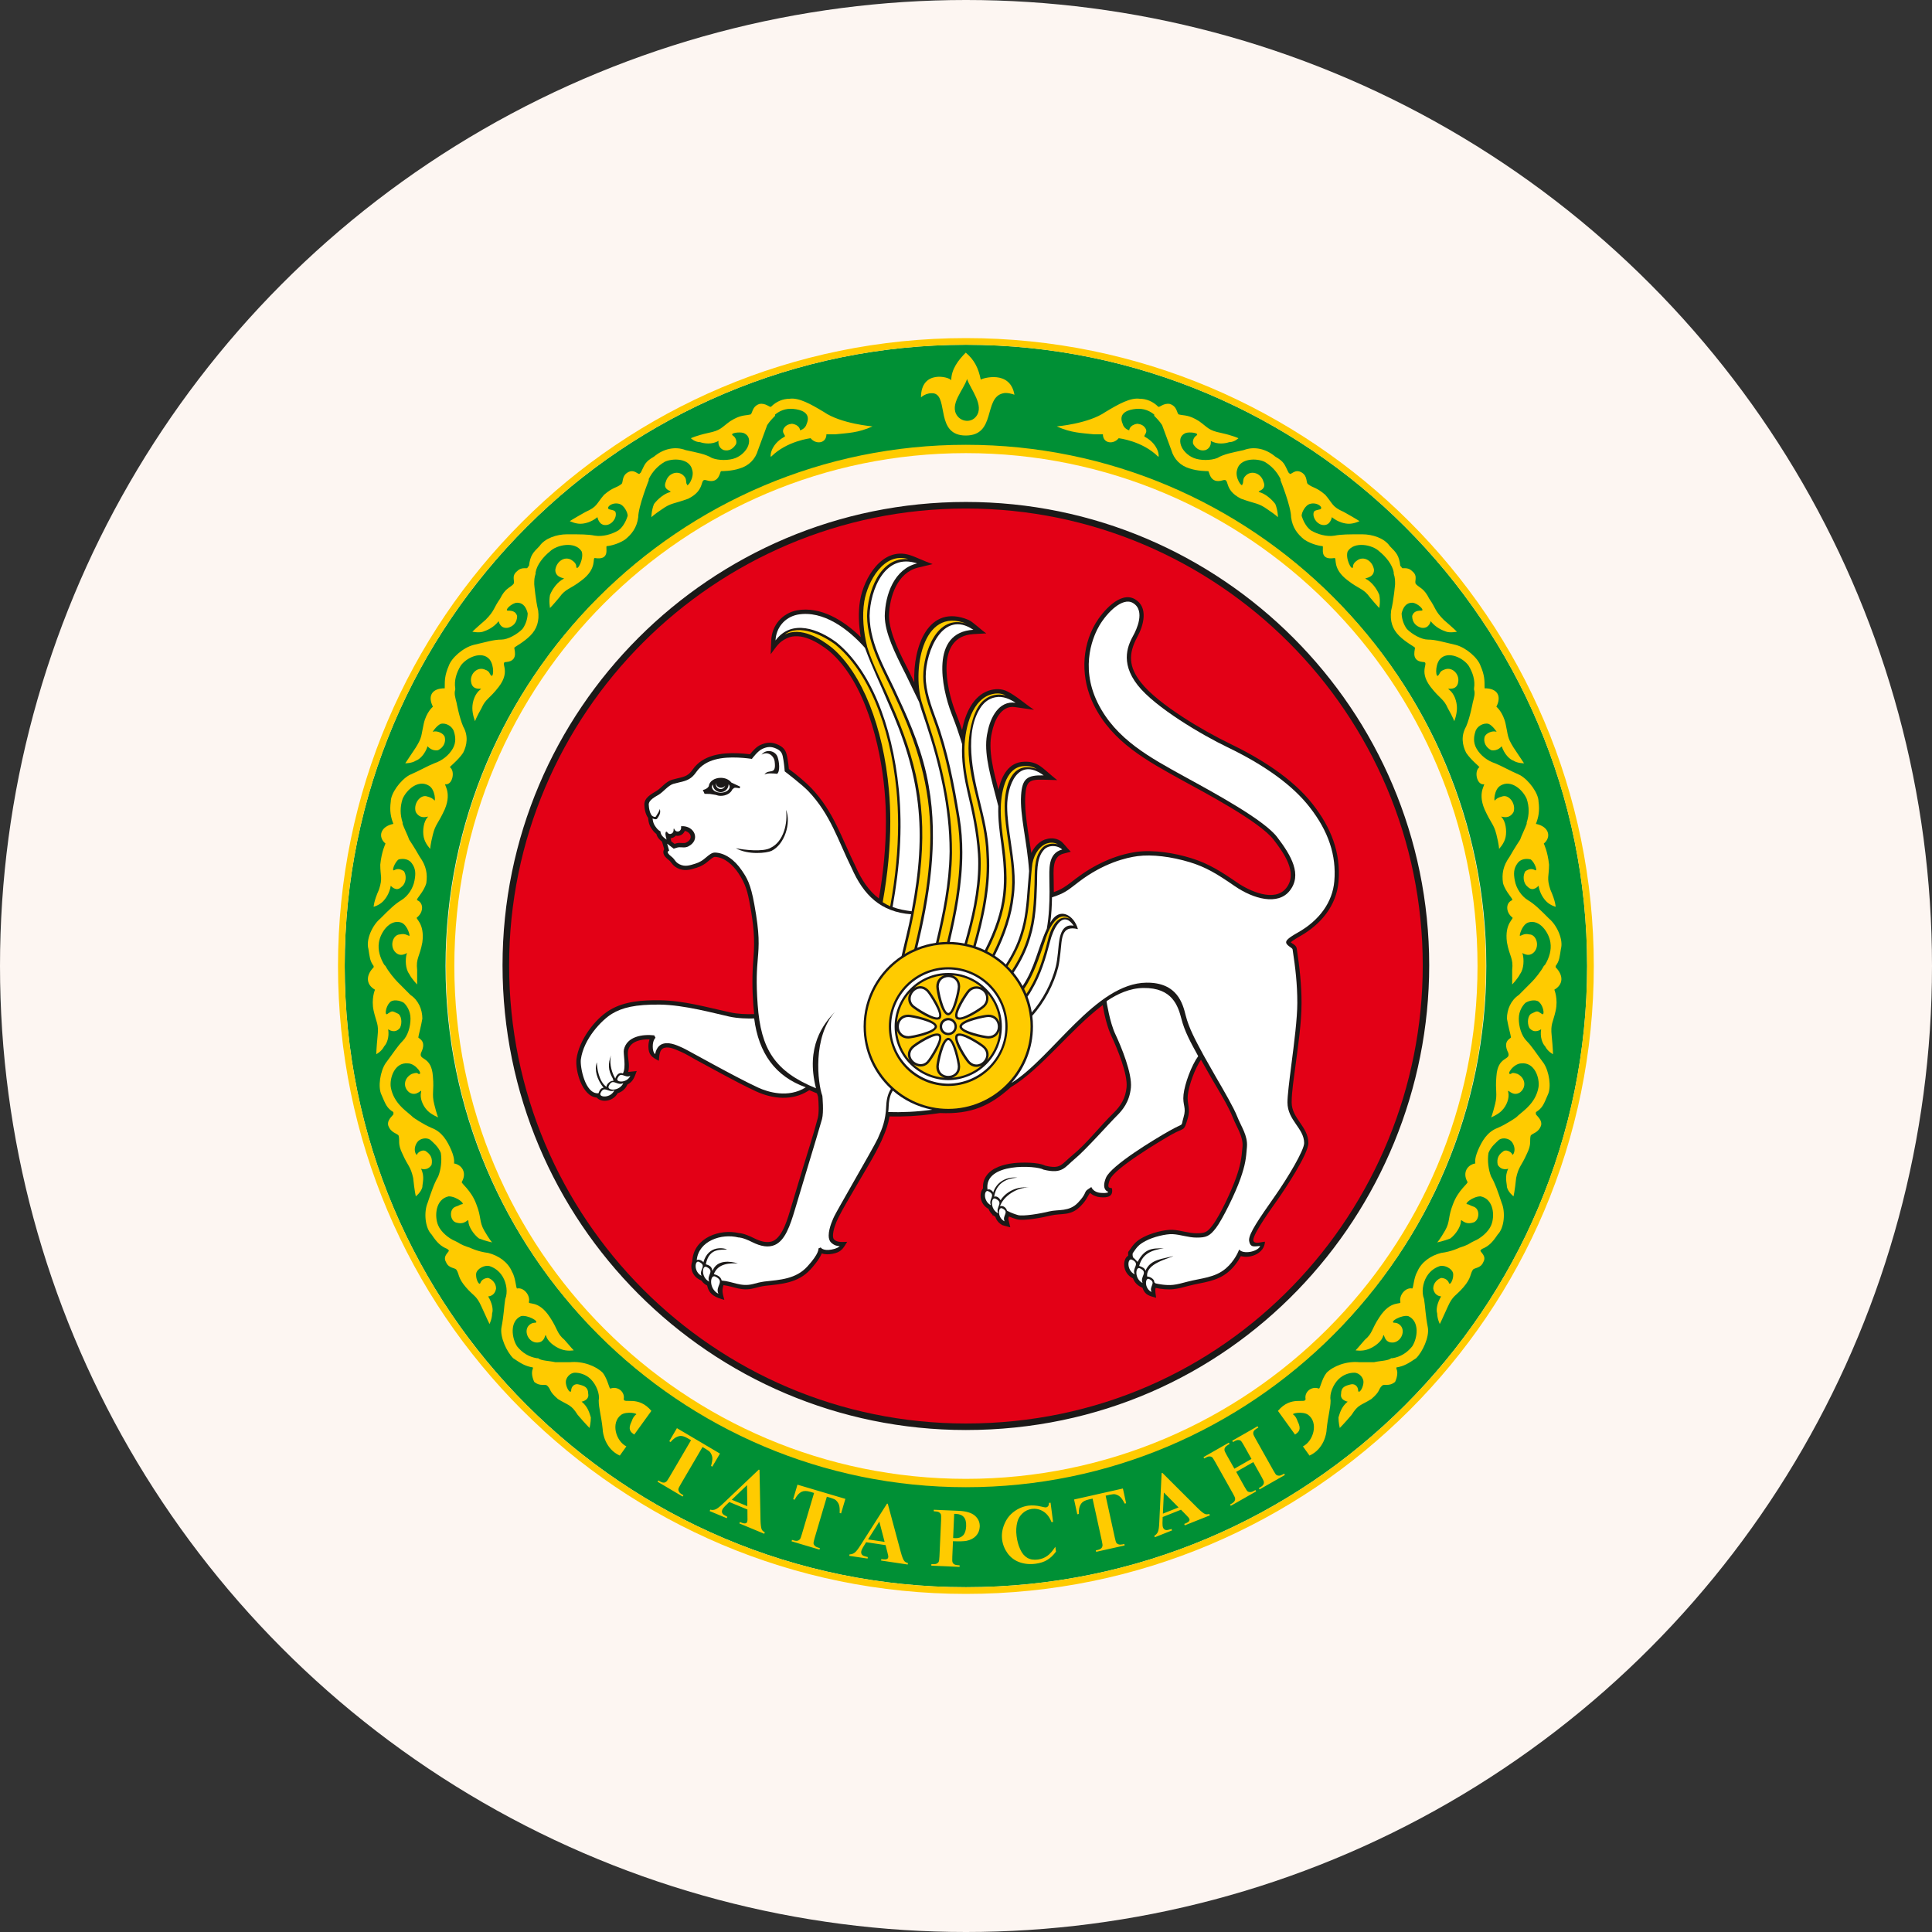
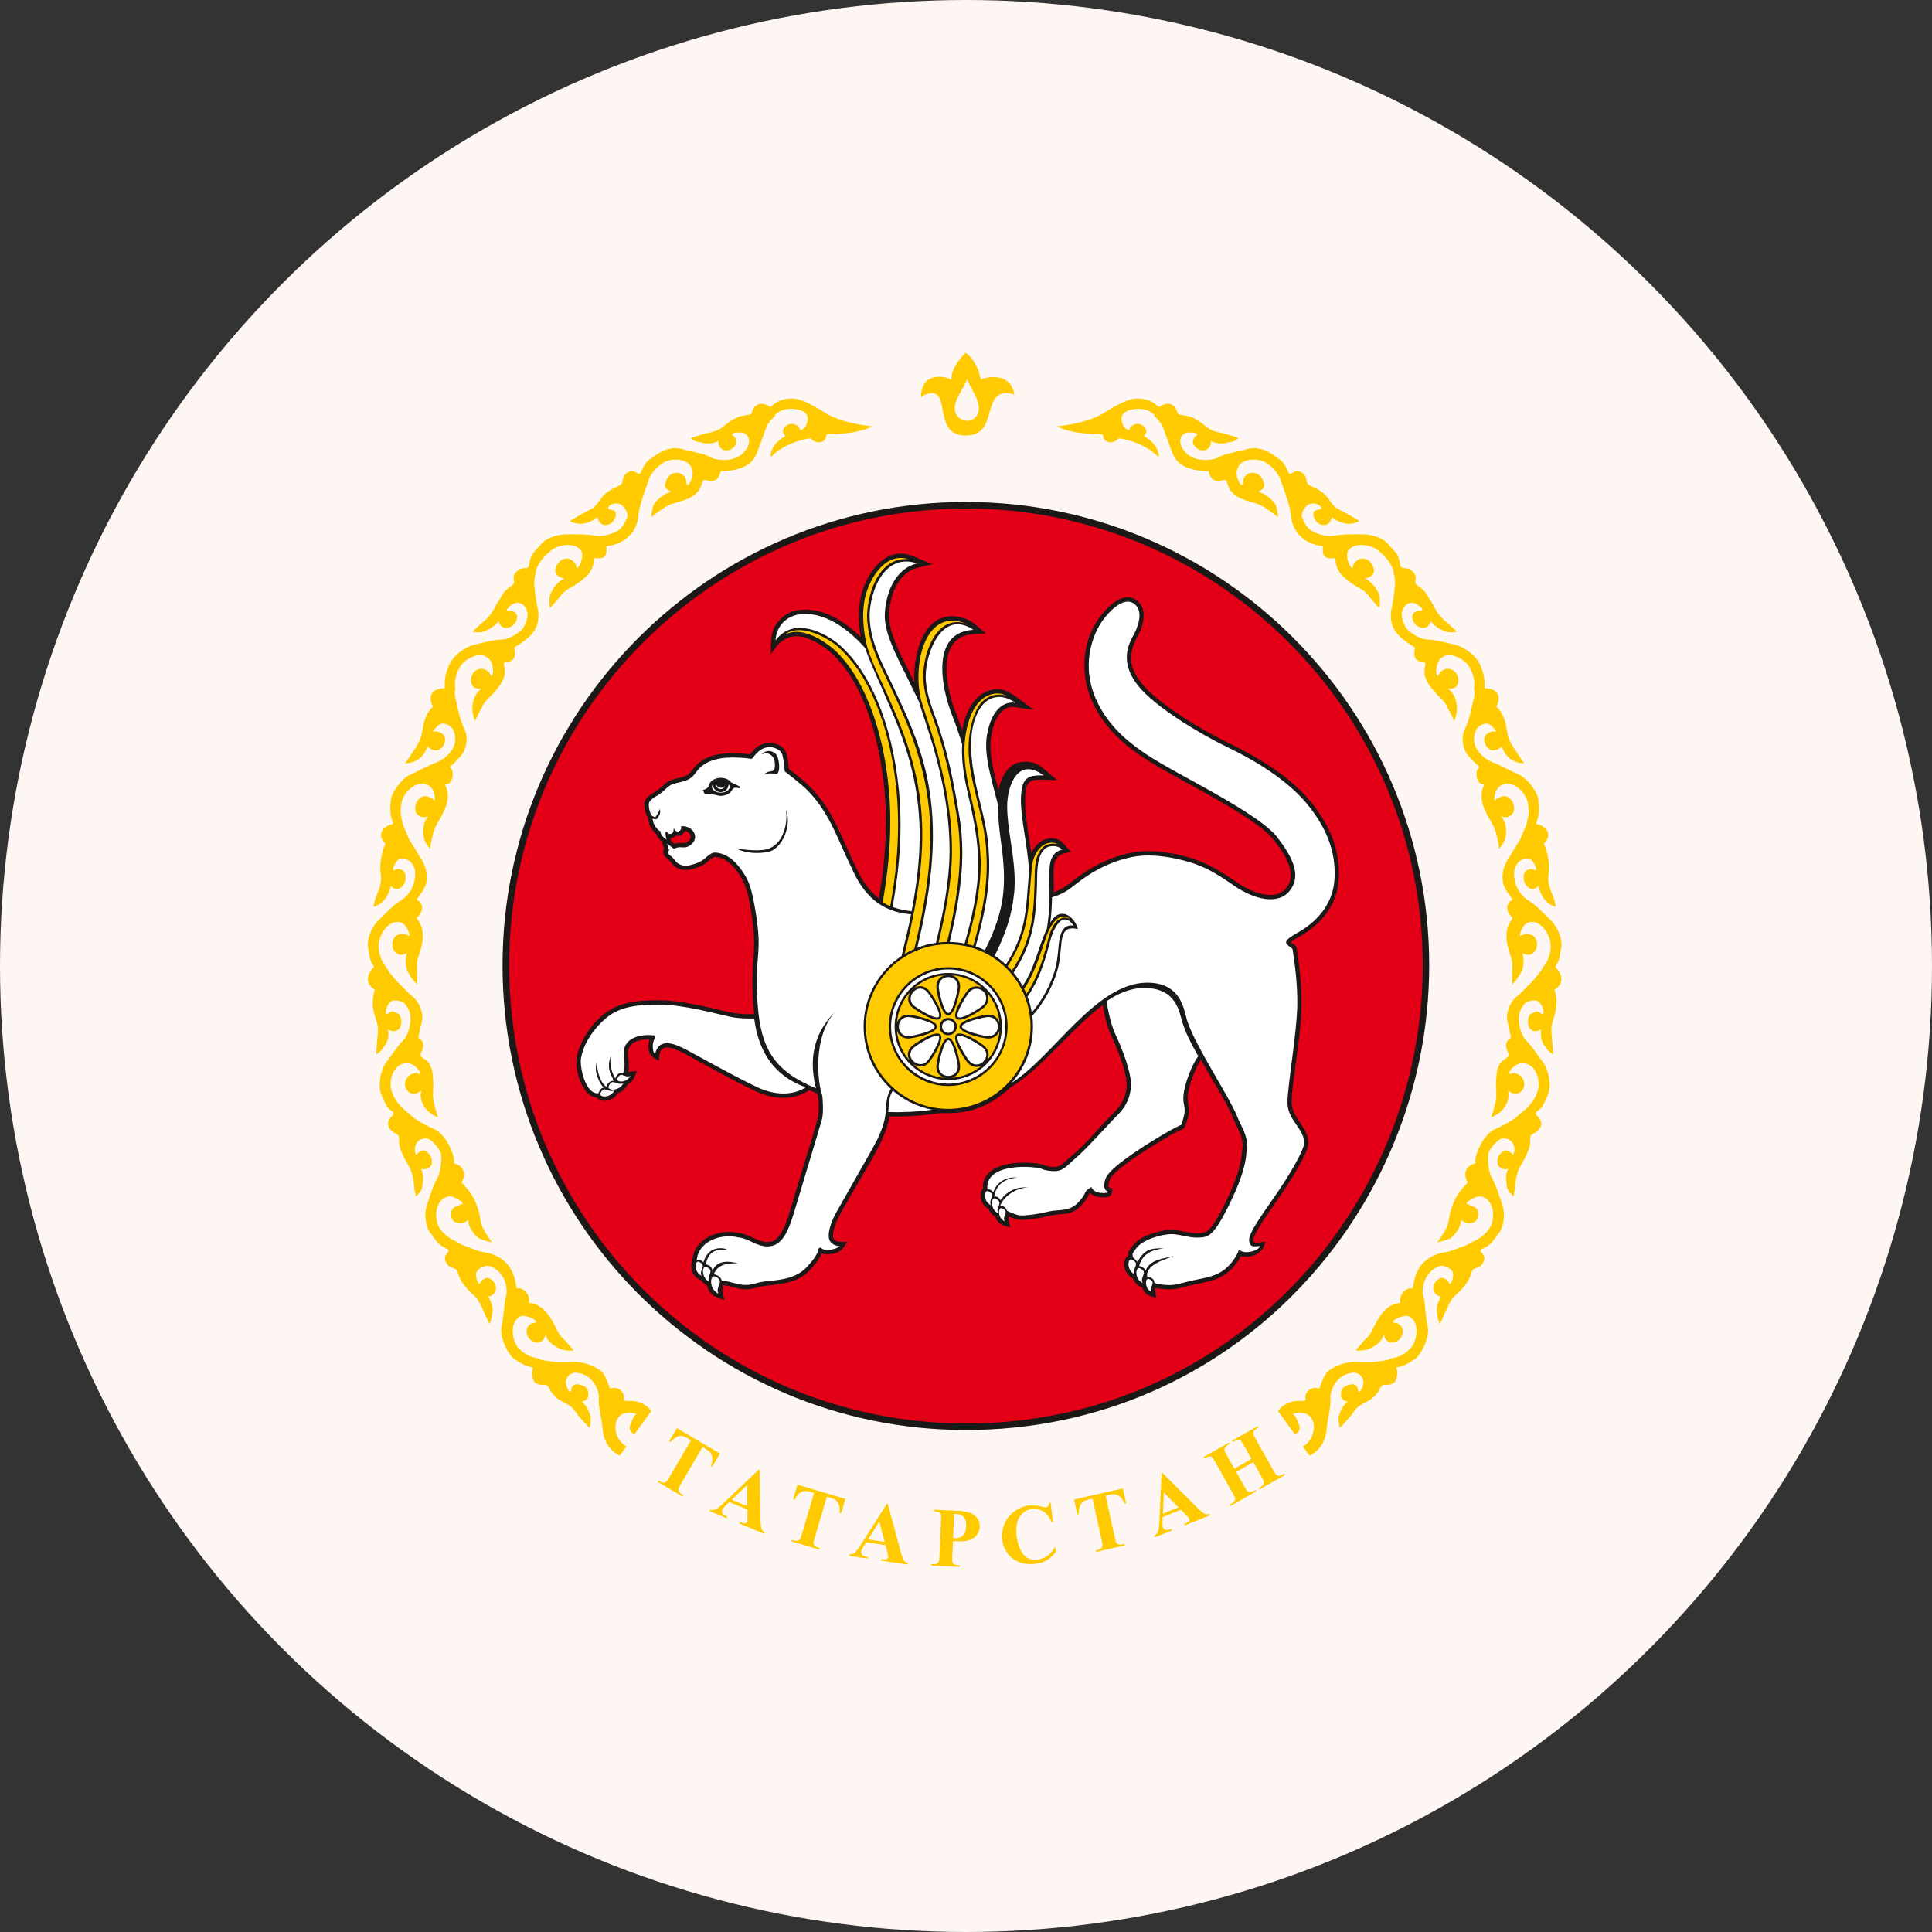
<svg xmlns="http://www.w3.org/2000/svg" width="80" height="80" viewBox="0 0 80 80" fill="none">
  <rect x="0" y="0" width="80" height="80" fill="#333333" stroke="none" />
  <circle cx="40" cy="40" r="40" fill="#FDF6F2" />
  <g clip-path="url(#clip0_887_514)">
    <path fill-rule="evenodd" clip-rule="evenodd" d="M39.995 59.214C29.416 59.214 20.809 50.605 20.809 39.972C20.809 29.392 29.416 20.785 39.995 20.785C50.573 20.785 59.18 29.392 59.18 39.972C59.18 50.212 51.022 59.214 39.995 59.214ZM39.995 58.884C29.597 58.884 21.138 50.423 21.138 39.972C21.138 29.574 29.597 21.115 39.995 21.115C50.391 21.115 58.851 29.574 58.851 39.972C58.851 50.037 50.833 58.884 39.995 58.884Z" fill="#1B1918" />
-     <path fill-rule="evenodd" clip-rule="evenodd" d="M39.998 65.723C54.167 65.723 65.72 54.223 65.72 39.999C65.72 25.776 54.167 14.276 39.998 14.276C25.827 14.276 14.273 25.776 14.273 39.999C14.273 54.223 25.827 65.723 39.998 65.723ZM39.997 61.547C51.866 61.547 61.544 51.914 61.544 39.999C61.544 28.085 51.866 18.452 39.997 18.452C28.127 18.452 18.449 28.085 18.449 39.999C18.449 51.914 28.127 61.547 39.997 61.547Z" fill="#009035" />
-     <path fill-rule="evenodd" clip-rule="evenodd" d="M39.997 66C54.319 66 65.996 54.377 65.996 40C65.996 25.623 54.319 14 39.997 14C25.674 14 13.996 25.623 13.996 40C13.996 54.377 25.674 66 39.997 66ZM39.997 65.723C54.166 65.723 65.719 54.224 65.719 40C65.719 25.776 54.166 14.277 39.997 14.277C25.826 14.277 14.273 25.776 14.273 40C14.273 54.224 25.826 65.723 39.997 65.723Z" fill="#FFCB00" />
    <path fill-rule="evenodd" clip-rule="evenodd" d="M29.812 60.19L29.494 60.732L29.443 60.701C29.483 60.557 29.502 60.446 29.497 60.37C29.49 60.293 29.463 60.219 29.415 60.147C29.389 60.107 29.329 60.06 29.236 60.006L29.09 59.918L28.186 61.461C28.125 61.564 28.093 61.63 28.091 61.662C28.087 61.695 28.097 61.729 28.116 61.768C28.138 61.808 28.176 61.844 28.233 61.876L28.299 61.915L28.267 61.969L27.228 61.355L27.259 61.303L27.326 61.34C27.383 61.374 27.436 61.392 27.483 61.392C27.517 61.393 27.55 61.382 27.585 61.355C27.609 61.339 27.65 61.28 27.71 61.179L28.614 59.637L28.47 59.553C28.336 59.474 28.222 59.444 28.128 59.466C27.997 59.495 27.876 59.577 27.768 59.712L27.713 59.678L28.03 59.137L29.812 60.19ZM26.972 58.422C26.427 57.767 25.827 58.148 25.827 57.931C25.883 57.659 25.609 57.385 25.282 57.495C25.228 57.548 25.173 57.113 24.956 56.841C24.683 56.568 24.137 56.35 23.594 56.406C23.266 56.406 22.994 56.406 22.994 56.406C22.775 56.35 22.394 56.35 22.285 56.241H22.231C21.904 56.187 21.632 56.023 21.413 55.752C21.195 55.424 21.086 54.715 21.577 54.496C21.85 54.443 22.338 54.715 22.177 54.771C22.122 54.771 22.013 54.771 21.904 54.878C21.685 55.097 21.85 55.532 22.177 55.588C22.612 55.641 22.558 55.151 22.612 55.314C22.667 55.532 22.94 55.752 23.212 55.861C23.483 55.969 23.757 55.914 23.757 55.914C23.757 55.914 23.648 55.805 23.374 55.48C23.048 55.206 23.103 55.043 22.775 54.551C22.285 53.789 21.85 54.061 21.904 53.898C21.957 53.626 21.685 53.298 21.413 53.353C21.359 53.353 21.359 52.917 21.195 52.645C21.031 52.263 20.648 51.99 20.214 51.881C19.778 51.827 19.452 51.663 19.452 51.663C19.288 51.609 19.124 51.555 18.96 51.446L18.851 51.39C18.581 51.282 18.253 51.008 18.143 50.738C17.98 50.356 18.035 49.647 18.581 49.538C18.906 49.538 19.288 49.865 19.124 49.865C19.071 49.865 19.015 49.92 18.851 49.972C18.581 50.083 18.634 50.573 18.906 50.627C19.288 50.738 19.396 50.41 19.396 50.573C19.396 50.791 19.615 51.118 19.832 51.282C20.105 51.39 20.377 51.446 20.377 51.446C20.377 51.446 20.27 51.335 20.051 50.955C19.832 50.573 19.941 50.41 19.724 49.865C19.506 49.265 19.071 48.993 19.124 48.938C19.343 48.555 19.124 48.23 18.797 48.175C18.797 48.175 18.851 48.012 18.689 47.631C18.525 47.249 18.306 46.866 17.871 46.704C17.489 46.54 17.108 46.268 17.108 46.268C16.998 46.159 16.781 45.994 16.671 45.886L16.618 45.832C16.4 45.613 16.236 45.341 16.181 45.015C16.127 44.633 16.345 43.979 16.889 44.032C17.217 44.032 17.545 44.524 17.325 44.468C17.273 44.415 17.217 44.415 17.053 44.468C16.726 44.633 16.671 45.015 16.944 45.231C17.273 45.451 17.489 45.015 17.434 45.231C17.38 45.451 17.489 45.778 17.706 45.994C17.871 46.159 18.143 46.268 18.143 46.268C18.143 46.268 18.088 46.159 17.98 45.721C17.871 45.286 17.98 45.179 17.926 44.578C17.871 43.706 17.325 43.925 17.434 43.597C17.706 43.052 17.273 42.999 17.325 42.943C17.325 42.89 17.434 42.508 17.489 42.181C17.489 41.799 17.325 41.417 16.998 41.2C16.889 41.092 16.455 40.654 16.455 40.654C16.345 40.545 16.073 40.217 15.963 40L15.908 39.945C15.746 39.673 15.636 39.346 15.691 39.02C15.746 38.638 16.127 38.038 16.618 38.202C16.889 38.311 16.998 38.801 16.944 38.748C16.889 38.748 16.781 38.638 16.563 38.692C16.289 38.692 16.127 39.129 16.345 39.401C16.618 39.728 16.944 39.346 16.836 39.51C16.781 39.728 16.781 40.109 16.944 40.328C17.053 40.545 17.273 40.764 17.273 40.764C17.273 40.764 17.273 40.599 17.273 40.164C17.217 39.673 17.38 39.619 17.489 39.02C17.598 38.202 17.164 38.038 17.273 37.985C17.545 37.766 17.545 37.383 17.273 37.275C17.217 37.221 17.545 36.949 17.653 36.568C17.706 36.186 17.653 35.858 17.38 35.478C17.164 35.096 16.944 34.769 16.944 34.769C16.889 34.604 16.726 34.28 16.671 34.115V34.06C16.563 33.733 16.563 33.406 16.671 33.079C16.836 32.698 17.325 32.262 17.762 32.534C18.035 32.698 18.035 33.242 17.98 33.135C17.926 33.079 17.871 33.024 17.653 32.97C17.38 32.915 17.108 33.297 17.217 33.626C17.434 34.007 17.815 33.733 17.706 33.842C17.545 34.007 17.489 34.388 17.545 34.66C17.598 34.931 17.815 35.15 17.815 35.15C17.815 35.15 17.815 34.986 17.926 34.55C18.035 34.115 18.143 34.115 18.416 33.513C18.742 32.752 18.306 32.425 18.47 32.478C18.742 32.478 18.851 31.936 18.634 31.771C18.581 31.771 18.96 31.499 19.178 31.171C19.343 30.845 19.396 30.463 19.178 30.081C19.015 29.7 18.906 29.101 18.906 29.101C18.851 28.883 18.797 28.719 18.851 28.555V28.501C18.797 28.174 18.906 27.847 19.071 27.574C19.288 27.247 19.941 26.921 20.27 27.302C20.488 27.574 20.433 28.12 20.323 27.956C20.27 27.902 20.27 27.792 20.105 27.738C19.778 27.574 19.452 27.902 19.506 28.229C19.56 28.666 20.051 28.446 19.887 28.555C19.67 28.719 19.559 29.046 19.559 29.319C19.559 29.591 19.67 29.863 19.67 29.863C19.67 29.863 19.724 29.7 19.941 29.319C20.105 28.937 20.27 28.937 20.648 28.446C21.195 27.738 20.648 27.411 20.977 27.411C21.523 27.356 21.25 26.813 21.304 26.813C21.359 26.757 21.685 26.593 21.957 26.322C22.231 26.047 22.338 25.721 22.285 25.285C22.177 24.85 22.122 24.196 22.122 24.196C22.122 24.032 22.122 23.922 22.177 23.76V23.705C22.231 23.378 22.503 23.051 22.775 22.831C23.048 22.561 23.811 22.397 24.084 22.831C24.192 23.107 23.92 23.651 23.864 23.487C23.864 23.433 23.864 23.324 23.703 23.215C23.429 22.997 23.048 23.215 22.994 23.597C22.994 23.977 23.483 23.922 23.321 23.977C23.103 24.087 22.885 24.359 22.775 24.632C22.721 24.903 22.775 25.176 22.775 25.176C22.775 25.176 22.885 25.068 23.157 24.742C23.429 24.359 23.594 24.414 24.084 24.032C24.739 23.541 24.52 23.107 24.629 23.107C25.282 23.215 25.065 22.671 25.12 22.615C25.173 22.615 25.555 22.561 25.883 22.342C26.154 22.124 26.372 21.853 26.428 21.415C26.428 20.98 26.863 19.89 26.863 19.89V19.835C27.026 19.509 27.245 19.29 27.517 19.126C27.844 18.964 28.553 18.964 28.662 19.455C28.771 19.781 28.444 20.218 28.444 20.053C28.388 20 28.444 19.835 28.335 19.728C28.116 19.455 27.681 19.563 27.571 19.944C27.407 20.325 27.898 20.325 27.734 20.381C27.517 20.435 27.245 20.651 27.08 20.871C26.972 21.143 26.972 21.415 26.972 21.415C26.972 21.415 27.08 21.307 27.407 21.09C27.789 20.816 27.898 20.871 28.498 20.651C29.261 20.271 28.934 19.781 29.261 19.89C29.805 20.053 29.805 19.509 29.86 19.509C29.915 19.509 30.296 19.509 30.623 19.4C31.004 19.29 31.277 19.019 31.387 18.637C31.55 18.2 31.768 17.602 31.768 17.602C31.877 17.437 31.985 17.328 32.094 17.219V17.165C32.367 16.947 32.639 16.892 32.968 16.947C33.294 17.002 33.566 17.165 33.403 17.548C33.349 17.764 33.129 17.819 33.129 17.819C33.129 17.819 33.129 17.602 32.803 17.548C32.803 17.548 32.586 17.548 32.476 17.709C32.314 17.929 32.586 18.038 32.476 18.091C31.877 18.418 31.877 18.964 31.932 18.909C32.586 18.255 33.566 18.146 33.566 18.146C33.785 18.418 34.22 18.364 34.22 17.983H34.601C35.093 17.929 35.529 17.929 36.128 17.656C36.128 17.656 34.819 17.548 34.111 17.057C33.566 16.728 33.076 16.456 32.694 16.512C32.421 16.512 32.149 16.621 31.932 16.838C31.877 16.892 31.713 16.674 31.443 16.728C31.113 16.838 31.168 17.165 31.06 17.165C30.842 17.219 30.678 17.165 30.242 17.437C29.86 17.709 29.86 17.819 29.316 17.929C28.825 18.038 28.607 18.146 28.607 18.146C28.607 18.146 28.771 18.309 28.989 18.309C29.151 18.364 29.479 18.418 29.753 18.255C29.753 18.255 29.697 18.527 29.969 18.637C30.187 18.692 30.351 18.582 30.46 18.418C30.514 18.364 30.514 18.146 30.351 18.038C30.187 17.929 30.623 17.874 30.787 17.929C31.06 18.038 31.06 18.309 30.95 18.527C30.896 18.637 30.732 18.854 30.46 18.964C30.187 19.074 29.753 19.074 29.479 18.964C29.206 18.8 28.88 18.745 28.388 18.637C27.953 18.471 27.463 18.582 27.08 18.909C26.7 19.126 26.7 19.236 26.537 19.563L26.482 19.617C26.428 19.672 26.264 19.4 25.991 19.563C25.719 19.728 25.827 20 25.719 20.053C25.501 20.218 25.392 20.163 25.012 20.489C24.683 20.871 24.739 20.98 24.246 21.198C23.757 21.471 23.594 21.579 23.594 21.579C23.594 21.579 23.811 21.688 24.029 21.688C24.192 21.688 24.466 21.635 24.739 21.415C24.739 21.415 24.791 21.742 25.065 21.742C25.337 21.742 25.501 21.471 25.501 21.307C25.501 21.143 25.446 21.143 25.228 21.09C25.065 21.034 25.337 20.765 25.665 20.871C25.827 20.925 25.991 21.198 25.991 21.361C25.937 21.526 25.827 21.798 25.609 21.961C25.337 22.124 24.956 22.234 24.629 22.18C24.356 22.124 24.029 22.124 23.483 22.124C23.048 22.124 22.558 22.289 22.338 22.615C22.066 22.888 21.957 22.997 21.904 23.433L21.85 23.487C21.85 23.597 21.632 23.433 21.413 23.651C21.142 23.868 21.359 24.087 21.25 24.196C21.086 24.359 20.921 24.359 20.705 24.795C20.433 25.176 20.488 25.285 20.105 25.667C19.724 25.994 19.559 26.158 19.559 26.158C19.559 26.158 19.832 26.212 19.996 26.158C20.16 26.103 20.433 25.994 20.648 25.721C20.648 25.721 20.705 26.047 21.031 25.994C21.25 25.939 21.413 25.777 21.413 25.505C21.359 25.34 21.25 25.285 21.031 25.285C20.868 25.285 21.195 24.958 21.413 24.958C21.685 24.958 21.795 25.176 21.85 25.395C21.85 25.558 21.795 25.83 21.632 26.047C21.413 26.266 21.031 26.484 20.761 26.484C20.433 26.484 20.105 26.593 19.615 26.703C19.178 26.813 18.689 27.247 18.581 27.574C18.416 27.956 18.416 28.174 18.416 28.446V28.501C17.871 28.501 17.706 28.828 17.926 29.263C17.926 29.263 17.652 29.483 17.545 29.973C17.434 30.463 17.489 30.517 17.217 30.953C16.889 31.446 16.781 31.607 16.781 31.607C16.781 31.607 17.053 31.607 17.217 31.499C17.38 31.446 17.598 31.227 17.706 30.9C17.706 30.9 17.871 31.118 18.143 31.062C18.362 30.953 18.47 30.735 18.416 30.517C18.362 30.354 18.088 30.245 17.926 30.299C17.871 30.354 18.088 30.029 18.253 29.973C18.47 29.918 18.742 30.081 18.797 30.299C18.851 30.463 18.906 30.735 18.742 31.008C18.581 31.281 18.306 31.499 17.98 31.607C17.706 31.716 17.434 31.881 16.944 32.098C16.563 32.317 16.181 32.86 16.181 33.188C16.127 33.569 16.181 33.842 16.289 34.115C15.746 34.223 15.636 34.66 15.963 34.931C15.963 34.931 15.8 35.258 15.746 35.805C15.746 36.294 15.854 36.348 15.691 36.84C15.472 37.33 15.472 37.548 15.472 37.548C15.472 37.548 15.691 37.493 15.854 37.33C15.963 37.221 16.127 37.002 16.181 36.676C16.181 36.676 16.4 36.949 16.618 36.73C16.836 36.568 16.836 36.239 16.726 36.075C16.563 35.968 16.455 35.968 16.345 36.022C16.181 36.131 16.345 35.693 16.509 35.586C16.726 35.532 16.944 35.586 17.053 35.749C17.217 35.968 17.217 36.186 17.164 36.458C17.108 36.785 16.889 37.111 16.618 37.275C16.345 37.439 16.127 37.656 15.746 38.038C15.418 38.311 15.146 38.909 15.255 39.292C15.309 39.619 15.309 39.784 15.472 40V40.054C15.146 40.382 15.146 40.764 15.527 40.981C15.527 40.981 15.364 41.363 15.472 41.854C15.582 42.344 15.691 42.398 15.636 42.89C15.582 43.433 15.582 43.652 15.582 43.652C15.582 43.652 15.8 43.543 15.908 43.325C16.018 43.216 16.127 42.943 16.073 42.618C16.073 42.618 16.345 42.834 16.563 42.562C16.671 42.344 16.618 42.016 16.455 41.963C16.236 41.854 16.236 41.854 16.073 41.963C15.908 42.124 15.963 41.69 16.127 41.527C16.236 41.363 16.563 41.417 16.726 41.527C16.836 41.634 16.998 41.854 16.998 42.181C16.998 42.508 16.889 42.89 16.671 43.107C16.455 43.325 16.289 43.597 15.963 44.032C15.746 44.361 15.636 45.015 15.8 45.341C15.963 45.721 16.018 45.886 16.289 46.05V46.105C16.345 46.159 16.018 46.323 16.073 46.595C16.181 46.922 16.455 46.922 16.509 47.031C16.563 47.249 16.455 47.358 16.671 47.792C16.889 48.285 16.998 48.285 17.108 48.774C17.164 49.32 17.217 49.538 17.217 49.538C17.217 49.538 17.434 49.374 17.489 49.156C17.489 48.993 17.598 48.72 17.434 48.394C17.434 48.394 17.706 48.501 17.871 48.23C17.926 47.958 17.815 47.793 17.653 47.684C17.545 47.576 17.325 47.684 17.273 47.792C17.273 47.903 17.053 47.631 17.273 47.302C17.38 47.141 17.653 47.085 17.815 47.195C17.926 47.302 18.143 47.466 18.253 47.739C18.306 48.065 18.253 48.448 18.143 48.72C17.98 48.993 17.871 49.32 17.706 49.81C17.545 50.192 17.598 50.846 17.871 51.118C18.088 51.446 18.253 51.609 18.525 51.717L18.581 51.772C18.634 51.827 18.306 51.99 18.47 52.263C18.581 52.536 18.851 52.481 18.906 52.59C19.015 52.754 18.96 52.917 19.288 53.298C19.615 53.681 19.724 53.626 19.941 54.114C20.16 54.606 20.27 54.824 20.27 54.824C20.27 54.824 20.377 54.606 20.377 54.389C20.433 54.224 20.377 53.954 20.214 53.681C20.214 53.681 20.488 53.681 20.541 53.353C20.541 53.135 20.377 52.971 20.214 52.917C20.105 52.917 19.941 52.971 19.887 53.135C19.832 53.244 19.67 52.917 19.724 52.699C19.778 52.536 20.051 52.372 20.27 52.426C20.433 52.481 20.648 52.59 20.814 52.862C20.977 53.135 21.031 53.517 20.921 53.789C20.868 54.114 20.868 54.443 20.761 54.986C20.705 55.369 20.977 55.969 21.25 56.241C21.577 56.459 21.74 56.568 22.066 56.623V56.677C21.957 56.894 22.122 57.222 22.122 57.222C22.394 57.439 22.558 57.277 22.667 57.385C22.83 57.548 22.721 57.604 23.103 57.931C23.538 58.203 23.648 58.148 23.92 58.586C24.246 58.966 24.411 59.129 24.411 59.129C24.411 59.129 24.466 58.911 24.466 58.694C24.411 58.529 24.356 58.259 24.084 58.04C24.084 58.04 24.411 57.986 24.356 57.712C24.356 57.439 24.192 57.385 23.975 57.33C23.811 57.277 23.648 57.385 23.648 57.604C23.594 57.712 23.429 57.439 23.429 57.222C23.429 57.058 23.594 56.841 23.811 56.841C23.975 56.841 24.246 56.894 24.466 57.113C24.683 57.33 24.847 57.712 24.791 57.986C24.791 58.312 24.901 58.639 24.956 59.184C24.956 59.349 25.065 60.001 25.665 60.273L25.937 59.892C25.501 59.675 25.282 58.911 25.719 58.586C25.937 58.422 26.482 58.529 26.318 58.586C26.264 58.639 26.209 58.694 26.154 58.858C25.991 59.184 26.1 59.294 26.264 59.402L26.972 58.422ZM40.043 15.693C39.91 16.136 39.285 16.759 39.645 17.228C39.828 17.465 40.211 17.51 40.419 17.245C40.777 16.792 40.186 16.12 40.043 15.693ZM39.99 18.034C38.729 18.034 39.275 16.44 38.681 16.291C38.353 16.237 38.136 16.456 38.136 16.456C38.136 15.296 39.316 15.604 39.389 15.747C39.389 15.29 39.685 14.906 39.99 14.602C40.351 14.904 40.517 15.255 40.61 15.717C40.682 15.666 41.825 15.302 42.006 16.345C41.939 16.318 41.679 16.237 41.515 16.291C40.724 16.492 41.251 18.034 39.99 18.034ZM52.917 58.422C53.461 57.767 54.061 58.148 54.061 57.931C54.005 57.659 54.279 57.385 54.606 57.495C54.66 57.548 54.715 57.113 54.933 56.841C55.205 56.568 55.752 56.35 56.294 56.406C56.622 56.406 56.895 56.406 56.895 56.406C57.113 56.35 57.495 56.35 57.603 56.241H57.657C57.984 56.187 58.257 56.023 58.475 55.752C58.693 55.424 58.802 54.715 58.311 54.496C58.039 54.443 57.55 54.715 57.712 54.771C57.767 54.771 57.876 54.771 57.984 54.878C58.203 55.097 58.039 55.532 57.712 55.588C57.276 55.641 57.33 55.151 57.276 55.314C57.221 55.532 56.949 55.752 56.676 55.861C56.405 55.969 56.132 55.914 56.132 55.914C56.132 55.914 56.241 55.805 56.514 55.48C56.841 55.206 56.785 55.043 57.113 54.551C57.603 53.789 58.039 54.061 57.984 53.898C57.931 53.626 58.203 53.298 58.475 53.353C58.53 53.353 58.53 52.917 58.693 52.645C58.857 52.263 59.24 51.99 59.674 51.881C60.111 51.827 60.436 51.663 60.436 51.663C60.601 51.609 60.764 51.555 60.928 51.446L61.037 51.39C61.307 51.282 61.635 51.008 61.745 50.738C61.908 50.356 61.853 49.647 61.307 49.538C60.982 49.538 60.601 49.865 60.764 49.865C60.818 49.865 60.873 49.92 61.037 49.972C61.307 50.083 61.254 50.573 60.982 50.627C60.601 50.738 60.492 50.41 60.492 50.573C60.492 50.791 60.274 51.118 60.056 51.282C59.783 51.39 59.511 51.446 59.511 51.446C59.511 51.446 59.619 51.335 59.837 50.955C60.056 50.573 59.947 50.41 60.164 49.865C60.383 49.265 60.818 48.993 60.764 48.938C60.545 48.555 60.764 48.23 61.091 48.175C61.091 48.175 61.037 48.012 61.2 47.631C61.364 47.249 61.582 46.866 62.017 46.704C62.399 46.54 62.781 46.268 62.781 46.268C62.89 46.159 63.107 45.994 63.217 45.886L63.27 45.832C63.489 45.613 63.652 45.341 63.707 45.015C63.761 44.633 63.544 43.979 63 44.032C62.672 44.032 62.344 44.524 62.563 44.468C62.616 44.415 62.672 44.415 62.835 44.468C63.163 44.633 63.217 45.015 62.945 45.231C62.616 45.451 62.399 45.015 62.454 45.231C62.508 45.451 62.399 45.778 62.182 45.994C62.017 46.159 61.745 46.268 61.745 46.268C61.745 46.268 61.8 46.159 61.908 45.721C62.017 45.286 61.908 45.179 61.962 44.578C62.017 43.706 62.563 43.925 62.454 43.597C62.182 43.052 62.616 42.999 62.563 42.943C62.563 42.89 62.454 42.508 62.399 42.181C62.399 41.799 62.563 41.417 62.89 41.2C63 41.092 63.434 40.654 63.434 40.654C63.544 40.545 63.815 40.217 63.925 40L63.98 39.945C64.143 39.673 64.252 39.346 64.198 39.02C64.143 38.638 63.761 38.038 63.27 38.202C63 38.311 62.89 38.801 62.945 38.748C62.999 38.748 63.107 38.638 63.326 38.692C63.599 38.692 63.761 39.129 63.544 39.401C63.27 39.728 62.945 39.346 63.053 39.51C63.107 39.728 63.107 40.109 62.945 40.328C62.835 40.545 62.616 40.764 62.616 40.764C62.616 40.764 62.616 40.599 62.616 40.164C62.672 39.673 62.508 39.619 62.399 39.02C62.29 38.202 62.725 38.038 62.616 37.985C62.343 37.766 62.343 37.383 62.616 37.275C62.672 37.221 62.343 36.949 62.236 36.568C62.182 36.186 62.236 35.858 62.508 35.478C62.725 35.096 62.945 34.769 62.945 34.769C62.999 34.604 63.163 34.28 63.217 34.115V34.06C63.326 33.733 63.326 33.406 63.217 33.079C63.053 32.698 62.563 32.262 62.127 32.534C61.853 32.698 61.853 33.242 61.908 33.135C61.962 33.079 62.017 33.024 62.236 32.97C62.508 32.915 62.781 33.297 62.672 33.626C62.454 34.007 62.073 33.733 62.182 33.842C62.343 34.007 62.399 34.388 62.344 34.66C62.29 34.931 62.073 35.15 62.073 35.15C62.073 35.15 62.073 34.986 61.962 34.55C61.853 34.115 61.745 34.115 61.473 33.513C61.146 32.752 61.582 32.425 61.419 32.478C61.146 32.478 61.037 31.936 61.254 31.771C61.307 31.771 60.928 31.499 60.71 31.171C60.545 30.845 60.492 30.463 60.71 30.081C60.873 29.7 60.982 29.101 60.982 29.101C61.037 28.883 61.091 28.719 61.037 28.555V28.501C61.091 28.174 60.982 27.847 60.818 27.574C60.601 27.247 59.947 26.921 59.619 27.302C59.4 27.574 59.456 28.12 59.565 27.956C59.619 27.902 59.619 27.792 59.783 27.738C60.111 27.574 60.436 27.902 60.383 28.229C60.329 28.666 59.837 28.446 60.002 28.555C60.218 28.719 60.329 29.046 60.329 29.319C60.329 29.591 60.218 29.863 60.218 29.863C60.218 29.863 60.164 29.7 59.947 29.319C59.783 28.937 59.619 28.937 59.24 28.446C58.693 27.738 59.24 27.411 58.911 27.411C58.366 27.356 58.639 26.813 58.584 26.813C58.53 26.757 58.203 26.593 57.931 26.322C57.657 26.047 57.55 25.721 57.603 25.285C57.712 24.85 57.767 24.196 57.767 24.196C57.767 24.032 57.767 23.922 57.712 23.76V23.705C57.657 23.378 57.385 23.051 57.113 22.831C56.841 22.561 56.077 22.397 55.805 22.831C55.696 23.107 55.968 23.651 56.024 23.487C56.024 23.433 56.024 23.324 56.185 23.215C56.459 22.997 56.841 23.215 56.895 23.597C56.895 23.977 56.405 23.922 56.567 23.977C56.785 24.087 57.004 24.359 57.113 24.632C57.168 24.903 57.113 25.176 57.113 25.176C57.113 25.176 57.004 25.068 56.731 24.742C56.459 24.359 56.294 24.414 55.805 24.032C55.149 23.541 55.368 23.107 55.259 23.107C54.606 23.215 54.824 22.671 54.768 22.615C54.715 22.615 54.333 22.561 54.005 22.342C53.734 22.124 53.516 21.853 53.461 21.415C53.461 20.98 53.025 19.89 53.025 19.89V19.835C52.862 19.509 52.643 19.29 52.371 19.126C52.044 18.964 51.335 18.964 51.226 19.455C51.118 19.781 51.444 20.218 51.444 20.053C51.5 20 51.444 19.835 51.553 19.728C51.772 19.455 52.207 19.563 52.317 19.944C52.481 20.325 51.99 20.325 52.154 20.381C52.371 20.435 52.643 20.651 52.808 20.871C52.917 21.143 52.917 21.415 52.917 21.415C52.917 21.415 52.808 21.307 52.481 21.09C52.099 20.816 51.99 20.871 51.391 20.651C50.627 20.271 50.954 19.781 50.627 19.89C50.083 20.053 50.083 19.509 50.028 19.509C49.973 19.509 49.593 19.509 49.265 19.4C48.884 19.29 48.611 19.019 48.502 18.637C48.338 18.2 48.12 17.602 48.12 17.602C48.011 17.437 47.903 17.328 47.794 17.219V17.165C47.521 16.947 47.249 16.892 46.921 16.947C46.594 17.002 46.322 17.165 46.486 17.548C46.539 17.764 46.759 17.819 46.759 17.819C46.759 17.819 46.759 17.602 47.085 17.548C47.085 17.548 47.303 17.548 47.412 17.709C47.575 17.929 47.303 18.038 47.412 18.091C48.011 18.418 48.011 18.964 47.956 18.909C47.302 18.255 46.322 18.146 46.322 18.146C46.103 18.418 45.669 18.364 45.669 17.983H45.287C44.796 17.929 44.359 17.929 43.76 17.656C43.76 17.656 45.069 17.548 45.777 17.057C46.322 16.728 46.813 16.456 47.194 16.512C47.467 16.512 47.739 16.621 47.956 16.838C48.011 16.892 48.175 16.674 48.446 16.728C48.775 16.838 48.721 17.165 48.828 17.165C49.047 17.219 49.21 17.165 49.647 17.437C50.028 17.709 50.028 17.819 50.573 17.929C51.064 18.038 51.281 18.146 51.281 18.146C51.281 18.146 51.118 18.309 50.899 18.309C50.737 18.364 50.409 18.418 50.135 18.255C50.135 18.255 50.191 18.527 49.919 18.637C49.701 18.692 49.537 18.582 49.428 18.418C49.374 18.364 49.374 18.146 49.537 18.038C49.701 17.929 49.265 17.874 49.101 17.929C48.828 18.038 48.829 18.309 48.938 18.527C48.992 18.637 49.156 18.854 49.428 18.964C49.701 19.074 50.135 19.074 50.409 18.964C50.682 18.8 51.009 18.745 51.5 18.637C51.935 18.471 52.426 18.582 52.808 18.909C53.188 19.126 53.188 19.236 53.352 19.563L53.407 19.617C53.461 19.672 53.624 19.4 53.898 19.563C54.169 19.728 54.061 20 54.169 20.053C54.387 20.218 54.497 20.163 54.877 20.489C55.205 20.871 55.149 20.98 55.643 21.198C56.132 21.471 56.294 21.579 56.294 21.579C56.294 21.579 56.077 21.688 55.859 21.688C55.696 21.688 55.423 21.635 55.149 21.415C55.149 21.415 55.097 21.742 54.824 21.742C54.551 21.742 54.387 21.471 54.387 21.307C54.387 21.143 54.442 21.143 54.66 21.09C54.824 21.034 54.551 20.765 54.224 20.871C54.061 20.925 53.898 21.198 53.898 21.361C53.951 21.526 54.061 21.798 54.279 21.961C54.551 22.124 54.933 22.234 55.259 22.18C55.532 22.124 55.859 22.124 56.405 22.124C56.841 22.124 57.33 22.289 57.55 22.615C57.822 22.888 57.931 22.997 57.984 23.433L58.039 23.487C58.039 23.597 58.257 23.433 58.475 23.651C58.747 23.868 58.53 24.087 58.639 24.196C58.802 24.359 58.967 24.359 59.184 24.795C59.456 25.176 59.4 25.285 59.783 25.667C60.164 25.994 60.329 26.158 60.329 26.158C60.329 26.158 60.056 26.212 59.892 26.158C59.729 26.103 59.456 25.994 59.24 25.721C59.24 25.721 59.184 26.047 58.857 25.994C58.639 25.939 58.475 25.777 58.475 25.505C58.53 25.34 58.639 25.285 58.857 25.285C59.02 25.285 58.693 24.958 58.475 24.958C58.203 24.958 58.094 25.176 58.039 25.395C58.039 25.558 58.094 25.83 58.257 26.047C58.475 26.266 58.857 26.484 59.127 26.484C59.456 26.484 59.783 26.593 60.274 26.703C60.71 26.813 61.2 27.247 61.307 27.574C61.473 27.956 61.473 28.174 61.473 28.446V28.501C62.017 28.501 62.182 28.828 61.962 29.263C61.962 29.263 62.236 29.483 62.344 29.973C62.454 30.463 62.399 30.517 62.672 30.953C62.999 31.446 63.107 31.607 63.107 31.607C63.107 31.607 62.835 31.607 62.672 31.499C62.508 31.446 62.29 31.227 62.182 30.9C62.182 30.9 62.017 31.118 61.745 31.062C61.527 30.953 61.419 30.735 61.473 30.517C61.527 30.354 61.8 30.245 61.962 30.299C62.017 30.354 61.8 30.029 61.635 29.973C61.419 29.918 61.146 30.081 61.091 30.299C61.037 30.463 60.982 30.735 61.146 31.008C61.307 31.281 61.582 31.499 61.908 31.607C62.182 31.716 62.454 31.881 62.945 32.098C63.326 32.317 63.707 32.86 63.707 33.188C63.761 33.569 63.707 33.842 63.599 34.115C64.143 34.223 64.252 34.66 63.925 34.931C63.925 34.931 64.088 35.258 64.143 35.805C64.143 36.294 64.034 36.348 64.198 36.84C64.416 37.33 64.416 37.548 64.416 37.548C64.416 37.548 64.198 37.493 64.034 37.33C63.925 37.221 63.761 37.002 63.707 36.676C63.707 36.676 63.489 36.949 63.27 36.73C63.053 36.568 63.053 36.239 63.163 36.075C63.326 35.968 63.434 35.968 63.544 36.022C63.707 36.131 63.544 35.693 63.38 35.586C63.163 35.532 62.945 35.586 62.835 35.749C62.672 35.968 62.672 36.186 62.725 36.458C62.781 36.785 63 37.111 63.27 37.275C63.544 37.439 63.761 37.656 64.143 38.038C64.47 38.311 64.742 38.909 64.634 39.292C64.579 39.619 64.579 39.784 64.416 40V40.054C64.742 40.382 64.742 40.764 64.362 40.981C64.362 40.981 64.525 41.363 64.416 41.854C64.306 42.344 64.198 42.398 64.252 42.89C64.306 43.433 64.306 43.652 64.306 43.652C64.306 43.652 64.088 43.543 63.98 43.325C63.87 43.216 63.761 42.943 63.815 42.618C63.815 42.618 63.544 42.834 63.326 42.562C63.217 42.344 63.27 42.016 63.434 41.963C63.652 41.854 63.652 41.854 63.815 41.963C63.98 42.124 63.925 41.69 63.761 41.527C63.652 41.363 63.326 41.417 63.163 41.527C63.053 41.634 62.89 41.854 62.89 42.181C62.89 42.508 62.999 42.89 63.217 43.107C63.434 43.325 63.599 43.597 63.925 44.032C64.143 44.361 64.252 45.015 64.088 45.341C63.925 45.721 63.87 45.886 63.599 46.05V46.105C63.544 46.159 63.87 46.323 63.815 46.595C63.707 46.922 63.434 46.922 63.38 47.031C63.326 47.249 63.434 47.358 63.217 47.792C62.999 48.285 62.89 48.285 62.781 48.774C62.725 49.32 62.672 49.538 62.672 49.538C62.672 49.538 62.454 49.374 62.399 49.156C62.399 48.993 62.29 48.72 62.454 48.394C62.454 48.394 62.182 48.501 62.017 48.23C61.962 47.958 62.073 47.793 62.236 47.684C62.343 47.576 62.563 47.684 62.616 47.792C62.616 47.903 62.835 47.631 62.616 47.302C62.508 47.141 62.236 47.085 62.073 47.195C61.962 47.302 61.745 47.466 61.635 47.739C61.582 48.065 61.635 48.448 61.745 48.72C61.908 48.993 62.017 49.32 62.182 49.81C62.343 50.192 62.29 50.846 62.017 51.118C61.8 51.446 61.635 51.609 61.364 51.717L61.307 51.772C61.254 51.827 61.582 51.99 61.419 52.263C61.307 52.536 61.037 52.481 60.982 52.59C60.873 52.754 60.928 52.917 60.601 53.298C60.274 53.681 60.164 53.626 59.947 54.114C59.729 54.606 59.619 54.824 59.619 54.824C59.619 54.824 59.511 54.606 59.511 54.389C59.456 54.224 59.511 53.954 59.674 53.681C59.674 53.681 59.4 53.681 59.347 53.353C59.347 53.135 59.511 52.971 59.674 52.917C59.783 52.917 59.947 52.971 60.002 53.135C60.056 53.244 60.218 52.917 60.164 52.699C60.111 52.536 59.837 52.372 59.619 52.426C59.456 52.481 59.24 52.59 59.074 52.862C58.911 53.135 58.857 53.517 58.967 53.789C59.02 54.114 59.02 54.443 59.127 54.986C59.184 55.369 58.911 55.969 58.639 56.241C58.311 56.459 58.148 56.568 57.822 56.623V56.677C57.931 56.894 57.767 57.222 57.767 57.222C57.495 57.439 57.33 57.277 57.221 57.385C57.058 57.548 57.168 57.604 56.785 57.931C56.35 58.203 56.241 58.148 55.968 58.586C55.643 58.966 55.477 59.129 55.477 59.129C55.477 59.129 55.423 58.911 55.423 58.694C55.477 58.529 55.532 58.259 55.805 58.04C55.805 58.04 55.477 57.986 55.532 57.712C55.532 57.439 55.696 57.385 55.913 57.33C56.077 57.277 56.241 57.385 56.241 57.604C56.294 57.712 56.459 57.439 56.459 57.222C56.459 57.058 56.294 56.841 56.077 56.841C55.913 56.841 55.643 56.894 55.423 57.113C55.205 57.33 55.042 57.712 55.097 57.986C55.097 58.312 54.988 58.639 54.933 59.184C54.933 59.349 54.824 60.001 54.224 60.273L53.951 59.892C54.387 59.675 54.606 58.911 54.169 58.586C53.951 58.422 53.407 58.529 53.57 58.586C53.624 58.639 53.679 58.694 53.734 58.858C53.898 59.184 53.788 59.294 53.624 59.402L52.917 58.422ZM30.949 62.505L30.198 62.195L30.021 62.366C29.965 62.423 29.926 62.474 29.907 62.519C29.883 62.58 29.888 62.634 29.925 62.682C29.945 62.712 30.01 62.752 30.117 62.808L30.093 62.865L29.386 62.571L29.41 62.511C29.491 62.534 29.566 62.528 29.638 62.495C29.708 62.464 29.813 62.381 29.953 62.248L31.42 60.853L31.45 60.865L31.491 62.94C31.496 63.139 31.514 63.269 31.542 63.332C31.564 63.379 31.607 63.417 31.669 63.451L31.646 63.51L30.616 63.082L30.639 63.023L30.682 63.041C30.765 63.076 30.829 63.089 30.87 63.078C30.901 63.071 30.923 63.053 30.936 63.02C30.943 63 30.948 62.982 30.95 62.958C30.951 62.947 30.955 62.901 30.951 62.82L30.949 62.505ZM30.944 62.367L30.933 61.497L30.301 62.101L30.944 62.367ZM35.005 62.065L34.827 62.667L34.768 62.649C34.775 62.499 34.766 62.389 34.742 62.316C34.718 62.243 34.673 62.177 34.61 62.118C34.575 62.088 34.505 62.056 34.402 62.024L34.238 61.976L33.731 63.692C33.698 63.806 33.683 63.879 33.687 63.911C33.69 63.944 33.708 63.975 33.737 64.007C33.768 64.04 33.815 64.065 33.877 64.083L33.95 64.106L33.933 64.166L32.777 63.823L32.795 63.763L32.869 63.784C32.933 63.803 32.988 63.808 33.033 63.795C33.065 63.788 33.094 63.769 33.123 63.737C33.142 63.714 33.169 63.648 33.201 63.535L33.709 61.82L33.549 61.772C33.401 61.729 33.283 61.728 33.196 61.771C33.076 61.832 32.98 61.941 32.906 62.099L32.843 62.08L33.021 61.477L35.005 62.065ZM36.67 63.98L35.865 63.86L35.736 64.07C35.694 64.14 35.669 64.198 35.661 64.247C35.652 64.311 35.671 64.364 35.718 64.4C35.744 64.424 35.817 64.447 35.934 64.475L35.926 64.537L35.167 64.424L35.176 64.364C35.26 64.361 35.332 64.338 35.392 64.291C35.455 64.242 35.538 64.136 35.64 63.972L36.729 62.263L36.761 62.267L37.3 64.271C37.352 64.461 37.399 64.582 37.444 64.637C37.476 64.677 37.527 64.705 37.595 64.721L37.587 64.784L36.484 64.619L36.493 64.558L36.539 64.565C36.628 64.576 36.691 64.573 36.731 64.554C36.758 64.541 36.774 64.516 36.779 64.482C36.783 64.462 36.783 64.44 36.778 64.419C36.778 64.407 36.767 64.363 36.747 64.284L36.67 63.98ZM36.63 63.846L36.411 63.006L35.944 63.743L36.63 63.846ZM39.461 63.818L39.433 64.461C39.427 64.587 39.429 64.665 39.446 64.698C39.459 64.733 39.485 64.759 39.523 64.78C39.562 64.8 39.633 64.813 39.737 64.818L39.733 64.881L38.565 64.832L38.566 64.768C38.673 64.773 38.745 64.766 38.785 64.748C38.822 64.73 38.851 64.705 38.868 64.673C38.886 64.642 38.895 64.564 38.901 64.439L38.969 62.935C38.974 62.81 38.97 62.732 38.957 62.697C38.941 62.665 38.916 62.638 38.879 62.617C38.841 62.594 38.77 62.583 38.665 62.578L38.666 62.516L39.671 62.558C39.999 62.57 40.235 62.641 40.374 62.766C40.511 62.889 40.577 63.04 40.569 63.219C40.561 63.368 40.51 63.495 40.412 63.6C40.316 63.701 40.184 63.769 40.019 63.803C39.909 63.823 39.722 63.829 39.461 63.818ZM39.511 62.685L39.467 63.685C39.505 63.689 39.532 63.692 39.551 63.692C39.689 63.698 39.797 63.66 39.876 63.581C39.953 63.504 39.998 63.375 40.006 63.201C40.013 63.029 39.982 62.903 39.91 62.82C39.839 62.737 39.73 62.693 39.581 62.687L39.511 62.685ZM43.502 62.224L43.605 63.019L43.54 63.026C43.464 62.826 43.351 62.68 43.202 62.586C43.053 62.494 42.892 62.459 42.721 62.482C42.579 62.502 42.453 62.561 42.345 62.66C42.237 62.758 42.163 62.877 42.127 63.018C42.078 63.199 42.067 63.393 42.094 63.602C42.119 63.808 42.17 63.992 42.245 64.153C42.317 64.315 42.415 64.433 42.536 64.505C42.658 64.577 42.806 64.6 42.98 64.577C43.125 64.556 43.252 64.507 43.365 64.427C43.476 64.35 43.585 64.222 43.699 64.048L43.726 64.249C43.615 64.399 43.494 64.516 43.363 64.594C43.232 64.674 43.072 64.725 42.889 64.75C42.645 64.783 42.422 64.762 42.221 64.69C42.018 64.618 41.854 64.496 41.727 64.326C41.602 64.154 41.524 63.964 41.496 63.758C41.469 63.539 41.499 63.323 41.589 63.112C41.675 62.899 41.81 62.724 41.989 62.592C42.17 62.457 42.368 62.375 42.585 62.345C42.746 62.326 42.919 62.337 43.108 62.382C43.217 62.41 43.286 62.421 43.313 62.416C43.347 62.413 43.378 62.395 43.401 62.365C43.425 62.333 43.436 62.291 43.436 62.231L43.502 62.224ZM46.497 61.636L46.63 62.248L46.57 62.261C46.504 62.128 46.442 62.034 46.384 61.983C46.329 61.931 46.259 61.895 46.176 61.875C46.129 61.864 46.054 61.873 45.949 61.895L45.782 61.934L46.163 63.677C46.188 63.793 46.211 63.864 46.229 63.891C46.249 63.916 46.281 63.936 46.321 63.95C46.364 63.963 46.416 63.963 46.48 63.949L46.557 63.932L46.568 63.994L45.39 64.258L45.376 64.198L45.452 64.18C45.516 64.166 45.567 64.142 45.603 64.109C45.627 64.087 45.644 64.055 45.651 64.013C45.657 63.985 45.649 63.914 45.624 63.801L45.241 62.054L45.079 62.091C44.927 62.125 44.824 62.183 44.77 62.262C44.694 62.374 44.661 62.517 44.672 62.69L44.608 62.703L44.475 62.091L46.497 61.636ZM48.902 62.514L48.144 62.816L48.136 63.062C48.134 63.144 48.142 63.207 48.159 63.253C48.184 63.314 48.224 63.348 48.284 63.356C48.319 63.363 48.395 63.348 48.509 63.312L48.533 63.37L47.819 63.654L47.796 63.596C47.868 63.553 47.92 63.496 47.949 63.424C47.978 63.352 47.997 63.22 48.004 63.025L48.1 61L48.131 60.988L49.593 62.447C49.733 62.587 49.836 62.667 49.9 62.692C49.948 62.71 50.007 62.709 50.074 62.689L50.098 62.748L49.059 63.162L49.037 63.102L49.079 63.085C49.164 63.052 49.217 63.017 49.241 62.981C49.258 62.954 49.26 62.925 49.248 62.892C49.241 62.875 49.229 62.856 49.215 62.839C49.209 62.829 49.178 62.796 49.121 62.738L48.902 62.514ZM48.802 62.419L48.193 61.803L48.153 62.677L48.802 62.419ZM51.188 60.947L51.537 61.571C51.594 61.674 51.637 61.736 51.663 61.756C51.689 61.774 51.724 61.784 51.767 61.784C51.811 61.785 51.86 61.77 51.917 61.737L51.984 61.7L52.015 61.755L50.965 62.353L50.935 62.297L51.002 62.26C51.059 62.227 51.099 62.189 51.124 62.149C51.142 62.118 51.148 62.085 51.143 62.043C51.141 62.014 51.111 61.948 51.054 61.846L50.31 60.521C50.253 60.418 50.211 60.356 50.185 60.337C50.16 60.318 50.124 60.307 50.082 60.307C50.038 60.307 49.987 60.323 49.931 60.355L49.866 60.392L49.834 60.337L50.883 59.738L50.914 59.794L50.847 59.831C50.789 59.865 50.748 59.902 50.724 59.943C50.706 59.972 50.698 60.006 50.703 60.049C50.705 60.08 50.737 60.147 50.792 60.246L51.113 60.816L51.821 60.411L51.501 59.841C51.444 59.738 51.4 59.676 51.377 59.658C51.35 59.637 51.314 59.628 51.273 59.628C51.227 59.628 51.177 59.643 51.121 59.676L51.057 59.713L51.024 59.658L52.073 59.058L52.105 59.114L52.038 59.151C51.98 59.185 51.938 59.223 51.915 59.263C51.897 59.291 51.891 59.326 51.895 59.368C51.898 59.399 51.926 59.464 51.984 59.565L52.728 60.891C52.786 60.994 52.827 61.055 52.852 61.075C52.878 61.094 52.914 61.104 52.957 61.105C53.002 61.105 53.052 61.089 53.109 61.057L53.174 61.02L53.205 61.075L52.157 61.673L52.126 61.618L52.19 61.582C52.249 61.548 52.291 61.51 52.313 61.47C52.331 61.441 52.339 61.405 52.335 61.363C52.331 61.333 52.302 61.268 52.245 61.166L51.896 60.542L51.188 60.947Z" fill="#FFCB00" />
-     <path fill-rule="evenodd" clip-rule="evenodd" d="M39.997 61.582C51.879 61.582 61.525 51.935 61.525 40C61.525 28.065 51.879 18.418 39.997 18.418C28.116 18.418 18.469 28.065 18.469 40C18.469 51.935 28.116 61.582 39.997 61.582ZM39.997 61.236C51.689 61.236 61.181 51.744 61.181 40C61.181 28.256 51.689 18.763 39.997 18.763C28.306 18.763 18.813 28.256 18.813 40C18.813 51.744 28.306 61.236 39.997 61.236Z" fill="#FFCB00" />
    <path fill-rule="evenodd" clip-rule="evenodd" d="M39.998 58.944C29.568 58.944 21.082 50.457 21.082 39.973C21.082 29.542 29.568 21.057 39.998 21.057C50.427 21.057 58.913 29.542 58.913 39.973C58.913 50.069 50.87 58.944 39.998 58.944Z" fill="#E30016" />
    <path fill-rule="evenodd" clip-rule="evenodd" d="M32.113 26.629V26.655L32.129 26.642L32.113 26.629Z" fill="#ECEDED" />
    <path fill-rule="evenodd" clip-rule="evenodd" d="M39.19 39.754C40.759 39.754 42.032 41.001 42.032 42.539C42.032 44.077 40.759 45.324 39.19 45.324C37.62 45.324 36.348 44.077 36.348 42.539C36.348 41.001 37.62 39.754 39.19 39.754Z" fill="#1B1918" />
    <path fill-rule="evenodd" clip-rule="evenodd" d="M29.958 53.212C29.878 53.461 29.931 53.578 29.993 53.826C29.655 53.728 29.364 53.632 29.282 53.231C29.178 53.178 29.1 53.107 29.043 53.026L28.968 52.989C28.638 52.822 28.572 52.459 28.663 52.238L28.671 52.157C28.761 51.248 29.804 50.873 30.596 51.06C30.784 51.065 31.072 51.195 31.223 51.271C31.453 51.386 31.754 51.496 32.007 51.388C32.416 51.21 32.63 50.413 32.746 50.025L33.224 48.436C33.436 47.731 33.679 47.001 33.864 46.291C33.919 46.08 33.899 45.649 33.875 45.416C33.859 45.37 33.844 45.323 33.829 45.274L33.72 45.229C33.648 45.2 33.58 45.17 33.512 45.141L33.461 45.173C32.805 45.588 31.994 45.507 31.315 45.195C30.861 44.986 30.411 44.746 29.97 44.511C29.579 44.302 29.19 44.09 28.801 43.877C28.622 43.779 28.39 43.635 28.207 43.557C28.003 43.475 27.746 43.329 27.518 43.386C27.291 43.443 27.301 43.743 27.282 43.925C27.005 43.783 26.849 43.687 26.849 43.33C26.849 43.241 26.862 43.134 26.896 43.037C26.535 43.028 26.091 43.118 26.007 43.505C25.959 43.762 26.104 44.073 26.01 44.389C26.013 44.388 26.017 44.386 26.021 44.385L26.365 44.349C26.281 44.574 26.222 44.793 25.983 44.905L25.973 44.925C25.884 45.113 25.733 45.221 25.577 45.268C25.361 45.648 24.865 45.648 24.714 45.448C24.107 45.41 23.807 44.319 23.872 43.844C23.973 43.093 24.605 42.214 25.243 41.827C25.857 41.454 26.622 41.41 27.322 41.419C28.318 41.431 29.269 41.71 30.232 41.919C30.549 41.989 30.898 42.002 31.222 41.992L31.228 41.992C31.214 41.873 31.203 41.75 31.194 41.623C31.144 40.95 31.142 40.351 31.198 39.682C31.266 38.875 31.203 38.285 31.057 37.479C30.959 36.93 30.876 36.603 30.57 36.147C30.355 35.83 30.006 35.493 29.6 35.482C29.531 35.481 29.4 35.599 29.35 35.641C29.193 35.777 29.046 35.871 28.846 35.932C28.566 36.02 28.332 36.087 28.051 35.946C27.934 35.887 27.869 35.824 27.794 35.722C27.761 35.676 27.729 35.64 27.684 35.605C27.584 35.529 27.464 35.418 27.468 35.283C27.468 35.235 27.481 35.196 27.503 35.163L27.413 34.852C27.302 34.765 27.216 34.674 27.18 34.535C27.091 34.471 27.03 34.385 26.965 34.29C26.888 34.179 26.853 34.04 26.841 33.907L26.837 33.867C26.724 33.721 26.681 33.471 26.681 33.312C26.681 33.027 26.976 32.877 27.183 32.752C27.406 32.611 27.545 32.383 27.822 32.288L28.086 32.221C28.374 32.159 28.516 32.105 28.687 31.858C29.108 31.258 29.884 31.162 30.562 31.191C30.724 31.197 30.884 31.212 31.045 31.232L31.049 31.227L31.061 31.226C31.184 31.078 31.321 30.918 31.497 30.843C31.756 30.728 31.971 30.719 32.234 30.844C32.52 30.98 32.566 31.152 32.614 31.441C32.633 31.557 32.658 31.716 32.665 31.843C32.945 32.038 33.392 32.419 33.597 32.635C34.529 33.616 34.84 34.689 35.422 35.864C35.673 36.434 35.978 36.891 36.393 37.205C36.576 36.153 36.684 35.083 36.684 34.015C36.684 33.59 36.667 33.166 36.628 32.743C36.462 30.877 35.836 28.241 34.344 26.968C33.899 26.61 33.16 26.149 32.575 26.432C32.259 26.585 32.186 26.723 31.912 27.091L31.936 26.511C31.962 25.894 32.385 25.399 32.992 25.274C33.981 25.093 34.94 25.693 35.642 26.38C35.557 25.882 35.532 25.364 35.612 24.871C35.767 23.935 36.531 22.635 37.662 22.981C37.924 23.061 38.269 23.24 38.618 23.358L38.014 23.504C37.15 23.712 36.828 24.718 36.812 25.505C36.818 26.235 37.331 27.19 37.657 27.835L37.859 28.254C37.798 26.788 38.435 24.98 40.098 25.666C40.278 25.74 40.594 26.061 40.84 26.227L40.312 26.257C38.716 26.348 39.186 28.497 39.557 29.464C39.655 29.717 39.751 29.97 39.837 30.227C39.972 29.534 40.292 28.83 40.925 28.602C41.202 28.51 41.472 28.505 41.735 28.641C42.097 28.829 42.47 29.163 42.816 29.392L42.027 29.279C41.446 29.195 41.164 29.858 41.073 30.329C40.896 31.039 41.155 31.984 41.345 32.7C41.475 32.115 41.773 31.561 42.399 31.543C42.621 31.529 42.826 31.572 43.017 31.687C43.23 31.815 43.511 32.104 43.78 32.302L43.208 32.286C42.626 32.271 42.494 32.347 42.456 32.941C42.41 33.635 42.588 34.515 42.705 35.321C42.841 35.041 43.064 34.796 43.366 34.736C43.549 34.691 43.735 34.715 43.898 34.81C44.032 34.888 44.175 35.113 44.339 35.268L44.027 35.35C43.545 35.477 43.631 36.103 43.631 36.482C43.633 36.627 43.636 36.772 43.636 36.917C43.636 36.925 43.636 36.933 43.636 36.941C43.949 36.828 44.104 36.724 44.395 36.499L44.55 36.38C45.274 35.826 46.169 35.393 47.08 35.272C47.798 35.181 48.638 35.324 49.324 35.534C50.057 35.76 50.601 36.113 51.226 36.544C51.72 36.885 52.774 37.38 53.257 36.776C53.768 36.136 53.133 35.289 52.736 34.769C52.169 34.026 49.869 32.812 48.962 32.316C47.506 31.508 46.053 30.741 45.284 29.174C44.762 28.109 44.759 26.839 45.365 25.809C45.642 25.342 46.383 24.459 46.993 24.81C47.568 25.142 47.35 25.91 47.094 26.373C46.714 27.076 46.734 27.614 47.25 28.267C47.957 29.166 49.856 30.279 50.899 30.779C52.142 31.378 53.511 32.21 54.368 33.314C55.104 34.256 55.529 35.301 55.425 36.505C55.34 37.514 54.684 38.284 53.827 38.769C53.767 38.803 53.529 38.939 53.447 39.017C53.523 39.09 53.681 39.131 53.697 39.29C53.811 40.041 53.894 40.766 53.894 41.527C53.894 42.362 53.751 43.298 53.643 44.129C53.585 44.596 53.485 45.182 53.485 45.647C53.485 46.316 54.177 46.651 54.177 47.332C54.177 47.785 53.21 49.238 52.905 49.672C52.733 49.919 51.896 51.066 51.896 51.346C51.896 51.352 51.897 51.357 51.897 51.357C51.927 51.545 52.245 51.417 52.379 51.417C52.361 51.883 51.796 52.128 51.379 52.014C51.255 52.255 51.074 52.486 50.874 52.658C50.378 53.082 49.809 53.089 49.212 53.246C49.01 53.3 48.798 53.36 48.591 53.381C48.366 53.407 48.082 53.38 47.853 53.329C47.816 53.446 47.861 53.616 47.872 53.737C47.599 53.66 47.41 53.634 47.307 53.324L47.232 53.287C47.067 53.204 46.966 53.074 46.915 52.935L46.905 52.93C46.456 52.705 46.477 52.127 46.717 51.995C46.716 51.976 46.714 51.957 46.714 51.936C46.714 51.838 46.703 51.853 46.763 51.779C46.944 51.509 47.043 51.39 47.337 51.234C47.648 51.065 48.205 50.909 48.558 50.924C48.889 50.943 49.218 51.067 49.543 51.067C49.897 51.067 49.983 51.028 50.202 50.744C50.529 50.317 51.005 49.279 51.187 48.757C51.356 48.274 51.411 47.979 51.45 47.479C51.484 47.057 51.206 46.677 51.06 46.299C50.852 45.774 50.464 45.159 50.176 44.665L49.73 43.881C49.483 44.241 49.228 44.932 49.184 45.346C49.143 45.738 49.312 45.88 49.178 46.323C49.011 46.878 49.068 46.668 48.526 46.972C48.034 47.25 46.154 48.375 45.961 48.837C45.942 48.881 45.841 49.142 45.933 49.177L46.042 49.202C46.109 49.546 45.877 49.599 45.569 49.575C45.419 49.565 45.257 49.506 45.144 49.401C45.142 49.402 45.139 49.404 45.137 49.405C45.128 49.412 45.117 49.419 45.111 49.429C44.976 49.65 44.964 49.717 44.761 49.928C44.336 50.372 43.981 50.22 43.492 50.336C43.183 50.413 42.397 50.566 42.108 50.489C41.998 50.458 41.884 50.418 41.776 50.371C41.758 50.424 41.743 50.468 41.757 50.497L41.834 50.821L41.515 50.734C41.354 50.653 41.258 50.523 41.215 50.387C41.183 50.368 41.153 50.348 41.126 50.326L41.095 50.344L41.106 50.309C41.024 50.237 40.968 50.15 40.934 50.059C40.557 49.858 40.537 49.396 40.704 49.212C40.692 49.035 40.729 48.862 40.828 48.709C41.065 48.341 41.576 48.208 41.984 48.162C42.276 48.129 42.989 48.117 43.276 48.266C43.932 48.424 43.938 48.218 44.4 47.841C45.006 47.346 45.541 46.638 46.107 46.087C46.423 45.776 46.603 45.473 46.649 45.022C46.702 44.479 46.262 43.412 46.024 42.907C45.853 42.549 45.73 42.035 45.66 41.62C44.348 42.603 43.102 44.281 41.852 45.022C40.996 45.788 40.229 46.146 38.922 46.089L38.625 46.129C38.034 46.21 37.43 46.245 36.833 46.229C36.783 46.539 36.689 46.811 36.544 47.133L36.51 47.215C36.23 47.837 35.752 48.587 35.408 49.189C35.181 49.588 34.914 50.019 34.711 50.43C34.612 50.619 34.492 50.946 34.492 51.161C34.492 51.209 34.498 51.285 34.536 51.322C34.677 51.464 34.898 51.422 35.08 51.422C34.909 51.707 34.826 51.854 34.469 51.918C34.338 51.943 34.167 51.951 34.028 51.901C33.919 52.169 33.635 52.484 33.56 52.566C33.047 53.127 32.379 53.167 31.675 53.244C31.523 53.265 31.373 53.303 31.223 53.344C30.693 53.477 30.41 53.273 29.958 53.215V53.212ZM36.715 42.506C36.715 41.101 37.856 39.958 39.263 39.958C40.667 39.958 41.811 41.101 41.811 42.506C41.811 43.913 40.667 45.056 39.263 45.056C37.856 45.056 36.715 43.913 36.715 42.506ZM27.796 34.841L27.931 34.943C27.992 34.924 28.047 34.904 28.122 34.903C28.203 34.901 28.341 34.926 28.413 34.889C28.721 34.733 28.611 34.466 28.357 34.403C28.309 34.525 28.194 34.611 28.054 34.611C28.029 34.611 28.005 34.608 27.982 34.603C27.94 34.65 27.884 34.685 27.816 34.703C27.8 34.707 27.784 34.711 27.769 34.712C27.771 34.719 27.772 34.726 27.773 34.731L27.796 34.841Z" fill="#1B1918" />
    <path fill-rule="evenodd" clip-rule="evenodd" d="M36.898 42.508C36.898 43.822 37.966 44.858 39.265 44.873C40.57 44.858 41.631 43.826 41.631 42.508C41.631 41.206 40.566 40.143 39.265 40.143C37.962 40.143 36.898 41.206 36.898 42.508ZM37.044 42.508C37.044 43.741 38.046 44.714 39.265 44.727C40.489 44.714 41.485 43.745 41.485 42.508C41.485 41.286 40.486 40.288 39.265 40.288C38.042 40.288 37.044 41.286 37.044 42.508Z" fill="white" />
    <path fill-rule="evenodd" clip-rule="evenodd" d="M42.673 42.507C42.673 44.387 41.133 45.916 39.264 45.916C37.394 45.916 35.855 44.39 35.855 42.507C35.855 41.355 36.429 40.336 37.305 39.72H37.307C37.473 39.605 37.645 39.502 37.831 39.415L37.83 39.419C37.87 39.402 37.909 39.383 37.949 39.366V39.362C38.568 39.105 39.255 39.035 39.914 39.164C40.658 39.307 41.342 39.701 41.842 40.277L41.839 40.28C41.863 40.308 41.887 40.336 41.91 40.364L41.911 40.363C42.052 40.535 42.175 40.722 42.279 40.92L42.279 40.923C42.353 41.065 42.379 41.102 42.473 41.366L42.474 41.364C42.566 41.62 42.624 41.886 42.652 42.155L42.655 42.154C42.666 42.27 42.673 42.388 42.673 42.507ZM36.806 42.507C36.806 41.152 37.907 40.05 39.264 40.05C40.619 40.05 41.722 41.152 41.722 42.507C41.722 43.864 40.619 44.968 39.264 44.968C37.907 44.968 36.806 43.864 36.806 42.507Z" fill="#FFCB00" />
    <path fill-rule="evenodd" clip-rule="evenodd" d="M29.618 52.859C29.399 52.756 29.335 53.365 29.748 53.572C29.598 53.254 30.047 53.065 29.618 52.859Z" fill="white" />
    <path fill-rule="evenodd" clip-rule="evenodd" d="M28.945 52.251C28.768 52.165 28.714 52.66 29.05 52.829C28.929 52.572 29.294 52.418 28.945 52.251Z" fill="white" />
    <path fill-rule="evenodd" clip-rule="evenodd" d="M29.256 52.462C29.07 52.373 29.016 52.893 29.368 53.071C29.239 52.799 29.624 52.638 29.256 52.462Z" fill="white" />
    <path fill-rule="evenodd" clip-rule="evenodd" d="M25.567 44.658C25.492 44.824 25.952 44.863 26.102 44.547C25.865 44.666 25.714 44.328 25.567 44.658Z" fill="white" />
    <path fill-rule="evenodd" clip-rule="evenodd" d="M25.204 44.975C25.12 45.164 25.642 45.206 25.811 44.849C25.541 44.985 25.372 44.604 25.204 44.975Z" fill="white" />
    <path fill-rule="evenodd" clip-rule="evenodd" d="M24.864 45.268C24.784 45.446 25.279 45.488 25.442 45.147C25.185 45.277 25.024 44.915 24.864 45.268Z" fill="white" />
    <path fill-rule="evenodd" clip-rule="evenodd" d="M41.498 50.035C41.332 49.956 41.284 50.416 41.597 50.573C41.483 50.331 41.822 50.19 41.498 50.035Z" fill="white" />
    <path fill-rule="evenodd" clip-rule="evenodd" d="M40.924 49.326C40.748 49.241 40.695 49.734 41.031 49.905C40.91 49.646 41.274 49.493 40.924 49.326Z" fill="white" />
    <path fill-rule="evenodd" clip-rule="evenodd" d="M41.221 49.635C41.036 49.547 40.979 50.066 41.334 50.244C41.205 49.971 41.59 49.811 41.221 49.635Z" fill="white" />
    <path fill-rule="evenodd" clip-rule="evenodd" d="M47.582 52.961C47.42 52.883 47.369 53.343 47.682 53.5C47.568 53.258 47.908 53.117 47.582 52.961Z" fill="white" />
    <path fill-rule="evenodd" clip-rule="evenodd" d="M46.873 52.161C46.688 52.072 46.631 52.592 46.986 52.77C46.857 52.498 47.243 52.337 46.873 52.161Z" fill="white" />
    <path fill-rule="evenodd" clip-rule="evenodd" d="M47.202 52.518C47.016 52.429 46.96 52.949 47.313 53.127C47.186 52.854 47.57 52.692 47.202 52.518Z" fill="white" />
    <path fill-rule="evenodd" clip-rule="evenodd" d="M41.166 49.554C41.246 49.521 41.347 49.559 41.434 49.699C41.566 49.465 42 49.096 42.59 49.179C42.138 49.151 41.543 49.524 41.408 49.951C41.469 49.915 41.637 49.942 41.701 50.134C41.85 50.215 42.032 50.28 42.157 50.315C42.369 50.371 43.071 50.256 43.45 50.161C43.829 50.071 44.267 50.186 44.634 49.803C45.001 49.42 44.882 49.362 45.037 49.256C45.19 49.152 45.19 49.152 45.19 49.152C45.19 49.152 45.261 49.373 45.583 49.395C45.903 49.42 45.889 49.349 45.889 49.349C45.889 49.349 45.583 49.279 45.796 48.767C46.01 48.258 47.798 47.177 48.44 46.815C49.079 46.456 48.877 46.701 49.007 46.27C49.138 45.84 48.959 45.784 49.007 45.326C49.055 44.876 49.34 44.109 49.613 43.737L49.612 43.728C49.306 43.173 49.049 42.701 48.922 42.196C48.779 41.641 48.535 40.896 47.351 40.91C46.781 40.915 46.264 41.159 45.841 41.442L45.82 41.471C45.82 41.471 45.95 42.331 46.187 42.829C46.424 43.33 46.886 44.446 46.828 45.039C46.768 45.63 46.483 45.968 46.234 46.214C45.985 46.456 44.942 47.629 44.515 47.978C44.089 48.326 44.006 48.63 43.212 48.433C42.932 48.257 40.727 48.121 40.892 49.266C40.963 49.206 41.106 49.31 41.125 49.381C41.279 48.892 41.75 48.713 42.129 48.766C41.588 48.793 41.238 49.063 41.166 49.554Z" fill="white" />
    <path fill-rule="evenodd" clip-rule="evenodd" d="M42.773 42.507C42.773 43.404 42.436 44.222 41.883 44.843C43.591 43.774 45.367 40.713 47.475 40.69C48.754 40.677 48.977 41.565 49.096 42.043C49.228 42.569 49.5 43.071 49.814 43.653L49.877 43.767L50.336 44.575C50.687 45.179 51.084 45.862 51.231 46.233C51.394 46.655 51.672 47.013 51.633 47.493C51.595 47.977 51.57 48.217 51.361 48.816C51.146 49.431 50.607 50.515 50.348 50.852C50.083 51.197 49.94 51.246 49.548 51.246C49.207 51.246 48.89 51.121 48.553 51.103C48.295 51.092 47.767 51.206 47.427 51.391C47.153 51.537 47.076 51.64 46.913 51.881C46.904 51.894 46.898 51.911 46.898 51.935C46.898 51.973 46.896 52.015 46.927 52.078C46.953 52.083 47.079 52.231 47.105 52.252C47.395 51.711 47.678 51.681 48.19 51.691C47.733 51.754 47.309 51.887 47.171 52.419C47.283 52.459 47.407 52.505 47.433 52.621C47.633 52.126 48.178 52.132 48.586 52.008C48.416 52.114 47.435 52.31 47.502 52.858C47.621 52.856 47.813 52.974 47.795 53.093C47.809 53.106 47.836 53.133 47.849 53.142C47.916 53.159 48.274 53.237 48.575 53.203C48.75 53.185 48.944 53.133 49.17 53.072C49.737 52.923 50.304 52.913 50.762 52.521C51.122 52.212 51.275 51.824 51.277 51.82L51.312 51.739C51.475 51.952 52.08 51.833 52.183 51.596C51.969 51.596 51.774 51.694 51.724 51.383C51.723 51.371 51.721 51.358 51.721 51.346C51.721 51.067 52.123 50.482 52.763 49.569C53.359 48.72 54.002 47.623 54.002 47.332C54.002 46.719 53.311 46.393 53.311 45.647C53.311 45.373 53.384 44.786 53.47 44.107C53.588 43.196 53.719 42.164 53.719 41.527C53.719 40.747 53.641 40.085 53.524 39.314C53.518 39.247 53.266 39.154 53.256 39.025C53.251 38.944 53.327 38.848 53.744 38.613C54.643 38.104 55.178 37.352 55.251 36.489C55.343 35.423 55.009 34.42 54.231 33.425C53.535 32.527 52.386 31.692 50.826 30.94C49.771 30.434 47.831 29.29 47.114 28.378C46.337 27.394 46.746 26.648 46.941 26.287C47.032 26.122 47.455 25.281 46.908 24.966C46.479 24.718 45.842 25.363 45.524 25.9C45.313 26.258 44.688 27.542 45.449 29.095C46.201 30.626 47.65 31.381 49.053 32.16C50.366 32.877 52.35 33.962 52.883 34.661C53.466 35.424 53.934 36.221 53.401 36.888C52.914 37.498 51.908 37.229 51.128 36.692C50.377 36.173 49.933 35.908 49.276 35.705C48.496 35.467 47.706 35.374 47.108 35.45C46.638 35.512 45.694 35.733 44.663 36.522L44.509 36.641C44.194 36.884 44.049 36.998 43.561 37.157C43.556 37.494 43.539 37.849 43.489 38.212C43.865 37.515 44.478 37.899 44.635 38.473C43.927 38.297 43.978 38.878 43.908 39.468C43.884 39.689 43.857 39.894 43.82 40.05C43.64 40.758 43.242 41.515 42.745 42.059C42.764 42.206 42.773 42.356 42.773 42.507Z" fill="white" />
    <path fill-rule="evenodd" clip-rule="evenodd" d="M32.5 26.27C33.165 25.949 33.96 26.427 34.46 26.829C35.695 27.883 36.575 30.088 36.809 32.726C36.847 33.143 36.865 33.572 36.865 34.014C36.865 35.066 36.761 36.185 36.551 37.358C36.653 37.425 36.757 37.481 36.862 37.527C37.078 36.344 37.188 35.209 37.188 34.132C37.188 33.649 37.165 33.175 37.122 32.719C36.849 29.971 35.921 27.771 34.581 26.683C34.077 26.309 33.103 25.821 32.5 26.27Z" fill="#FFCB00" />
    <path fill-rule="evenodd" clip-rule="evenodd" d="M35.817 26.827C35.149 26.069 34.096 25.254 33.024 25.451C32.476 25.563 32.135 26.009 32.113 26.519C32.789 25.612 33.907 26.057 34.64 26.602C36.003 27.709 36.943 29.934 37.22 32.709C37.38 34.368 37.252 35.921 36.96 37.557C37.209 37.652 37.483 37.699 37.748 37.734C38.392 34.381 38.123 32.103 36.768 29.082C36.45 28.319 36.102 27.607 35.817 26.827Z" fill="white" />
    <path fill-rule="evenodd" clip-rule="evenodd" d="M37.459 39.502C37.587 39.425 37.721 39.355 37.859 39.295C38.208 37.856 38.523 36.24 38.523 34.579C38.523 32.571 37.963 30.769 37.115 28.956C36.626 27.843 35.919 26.76 35.902 25.505C35.923 24.539 36.408 23.055 37.609 23.152C36.593 22.841 35.923 24.091 35.789 24.9C35.691 25.498 35.755 26.157 35.91 26.792C36.155 27.572 36.588 28.381 36.864 29.042C37.97 31.511 38.397 33.449 38.098 36.146L38.088 36.229C37.956 37.334 37.727 38.423 37.459 39.502Z" fill="#FFCB00" />
    <path fill-rule="evenodd" clip-rule="evenodd" d="M37.981 39.246C38.226 39.148 38.487 39.079 38.756 39.039C39.049 37.816 39.297 36.593 39.319 35.335V35.334C39.32 35.306 39.321 35.275 39.321 35.246C39.321 33.437 38.904 31.652 38.339 29.945C38.226 29.594 38.154 29.418 38.058 29.069L37.499 27.914C37.058 27.041 36.641 26.212 36.636 25.506C36.653 24.617 37.031 23.558 37.975 23.329C36.641 22.882 36.029 24.425 36.008 25.505C36.023 26.746 36.73 27.813 37.212 28.914C37.7 29.957 38.231 31.204 38.456 32.538C38.877 34.882 38.464 37.233 37.981 39.246Z" fill="white" />
    <path fill-rule="evenodd" clip-rule="evenodd" d="M38.865 39.026C38.981 39.012 39.1 39.004 39.218 39.002C39.486 37.865 39.743 36.599 39.743 35.294C39.743 34.828 39.711 34.354 39.633 33.881C39.404 32.501 39.148 31.138 38.665 29.823C38.45 29.235 38.23 28.633 38.23 28.005C38.23 27.034 38.783 25.399 40.031 25.832C38.166 25.063 37.739 27.88 38.205 29.197L38.434 29.912C39.005 31.643 39.425 33.441 39.42 35.277V35.339V35.341C39.4 36.589 39.153 37.81 38.865 39.026Z" fill="#FFCB00" />
    <path fill-rule="evenodd" clip-rule="evenodd" d="M39.326 39.002C39.535 39.008 39.743 39.028 39.941 39.069C40.231 38.058 40.506 36.902 40.506 35.769C40.506 35.634 40.505 35.5 40.495 35.366C40.437 34.44 40.252 33.608 40.054 32.765C39.948 32.298 39.833 31.692 39.833 31.083C39.833 30.995 39.836 30.906 39.841 30.821C39.797 30.675 39.753 30.53 39.703 30.387C39.606 30.084 39.499 29.804 39.392 29.529C38.993 28.489 38.514 26.18 40.304 26.079C39.03 25.212 38.332 27 38.332 28.003C38.332 28.613 38.552 29.209 38.763 29.787C39.249 31.108 39.509 32.477 39.736 33.865C39.814 34.343 39.848 34.822 39.848 35.295C39.848 36.599 39.592 37.865 39.326 39.002Z" fill="white" />
    <path fill-rule="evenodd" clip-rule="evenodd" d="M40.041 39.09C40.129 39.11 40.218 39.133 40.302 39.159C40.587 38.153 40.858 37.002 40.858 35.832C40.858 35.672 40.853 35.512 40.843 35.352C40.821 34.62 40.642 33.884 40.469 33.175C40.282 32.424 40.104 31.701 40.104 30.988C40.104 30.426 40.237 29.619 40.579 29.16C40.84 28.823 41.246 28.687 41.653 28.801C41.438 28.689 41.22 28.693 40.983 28.772C40.165 29.067 39.934 30.316 39.934 31.083C39.934 31.684 40.046 32.282 40.151 32.741C40.353 33.588 40.534 34.425 40.596 35.359C40.605 35.497 40.609 35.632 40.609 35.769C40.609 36.911 40.331 38.073 40.041 39.09Z" fill="#FFCB00" />
    <path fill-rule="evenodd" clip-rule="evenodd" d="M40.399 39.189C40.53 39.234 40.659 39.287 40.782 39.346C41.208 38.505 41.456 37.751 41.535 37.049C41.619 36.326 41.546 35.59 41.463 34.964C41.397 34.493 41.319 33.935 41.338 33.381C41.293 33.204 41.247 33.03 41.202 32.858C40.943 31.869 40.719 31.013 40.899 30.288C41.005 29.736 41.35 28.999 42.053 29.1C41.845 28.962 41.535 28.808 41.22 28.872C40.943 28.922 40.763 29.09 40.659 29.22C39.88 30.272 40.298 32.058 40.566 33.15C40.743 33.864 40.924 34.604 40.946 35.346C41.036 36.693 40.727 38.037 40.399 39.189Z" fill="white" />
-     <path fill-rule="evenodd" clip-rule="evenodd" d="M40.875 39.392C40.953 39.431 41.026 39.474 41.101 39.519C41.541 38.645 41.794 37.849 41.875 37.097C41.975 36.363 41.864 35.62 41.756 34.894C41.678 34.373 41.602 33.873 41.602 33.38C41.602 32.62 41.855 31.466 42.928 31.841C42.786 31.756 42.621 31.709 42.411 31.722C41.591 31.745 41.438 32.932 41.438 33.552C41.438 34.034 41.507 34.512 41.567 34.952C41.625 35.383 41.679 35.867 41.679 36.365C41.679 36.597 41.668 36.83 41.639 37.061C41.559 37.776 41.307 38.54 40.875 39.392Z" fill="#FFCB00" />
    <path fill-rule="evenodd" clip-rule="evenodd" d="M41.188 39.575C41.353 39.683 41.508 39.806 41.651 39.938C41.93 39.502 42.128 39.09 42.254 38.678C42.462 38.045 42.509 37.401 42.56 36.716C42.575 36.503 42.592 36.287 42.613 36.069C42.53 34.838 42.226 33.757 42.281 32.929C42.326 32.233 42.536 32.089 43.216 32.107C42.128 31.308 41.705 32.565 41.705 33.38C41.705 33.865 41.782 34.36 41.858 34.879C41.965 35.615 42.078 36.365 41.978 37.108C41.895 37.878 41.638 38.684 41.188 39.575Z" fill="white" />
    <path fill-rule="evenodd" clip-rule="evenodd" d="M41.723 40.009C41.784 40.069 41.841 40.129 41.898 40.194C42.211 39.712 42.431 39.247 42.566 38.782C42.786 38.066 42.814 37.331 42.837 36.616C42.852 36.165 42.803 35.518 43.127 35.145C43.278 34.949 43.582 34.89 43.809 34.965C43.695 34.899 43.556 34.874 43.408 34.91C43.102 34.972 42.833 35.318 42.75 35.75C42.708 36.074 42.684 36.406 42.66 36.725C42.613 37.383 42.559 38.066 42.351 38.708C42.219 39.133 42.012 39.56 41.723 40.009Z" fill="#FFCB00" />
    <path fill-rule="evenodd" clip-rule="evenodd" d="M41.969 40.275C42.111 40.449 42.236 40.633 42.343 40.829C42.846 40.091 42.971 39.271 43.345 38.461L43.346 38.459C43.439 37.925 43.459 37.395 43.459 36.917C43.459 36.766 43.456 36.622 43.453 36.483C43.453 36.008 43.379 35.335 43.983 35.176C43.781 34.985 43.386 34.977 43.208 35.211C42.903 35.558 42.956 36.202 42.941 36.618C42.916 37.338 42.89 38.083 42.665 38.81C42.527 39.293 42.297 39.775 41.969 40.275Z" fill="white" />
    <path fill-rule="evenodd" clip-rule="evenodd" d="M42.406 40.947C42.441 41.014 42.473 41.083 42.502 41.153C42.552 41.082 42.598 41.01 42.64 40.936C43.002 40.327 43.211 39.631 43.385 38.948C43.465 38.585 43.734 37.787 44.307 38.049C43.735 37.62 43.349 38.669 43.263 38.974C43.026 39.652 42.813 40.346 42.406 40.947Z" fill="#FFCB00" />
    <path fill-rule="evenodd" clip-rule="evenodd" d="M42.547 41.269C42.626 41.479 42.686 41.697 42.723 41.925C43.183 41.396 43.548 40.698 43.718 40.026C43.757 39.877 43.781 39.67 43.806 39.457C43.856 39.026 43.844 38.227 44.456 38.329C43.961 37.608 43.576 38.587 43.485 38.973C43.305 39.664 43.096 40.368 42.726 40.986C42.675 41.082 42.615 41.176 42.547 41.269Z" fill="white" />
    <path fill-rule="evenodd" clip-rule="evenodd" d="M36.892 45.088C36.196 44.447 35.76 43.529 35.76 42.508C35.76 41.286 36.385 40.211 37.333 39.584C37.463 39.01 37.614 38.435 37.727 37.858C36.469 37.765 35.758 37.065 35.262 35.938C34.697 34.797 34.396 33.733 33.47 32.758C33.218 32.495 32.518 31.958 32.509 31.953L32.493 31.938L32.491 31.915C32.491 31.913 32.478 31.709 32.44 31.47C32.402 31.239 32.384 31.113 32.159 31.006C31.925 30.894 31.761 30.923 31.572 31.007C31.38 31.089 31.157 31.399 31.152 31.399L31.136 31.425L31.105 31.42C31.104 31.42 30.847 31.382 30.557 31.37C29.933 31.343 29.213 31.423 28.837 31.961C28.64 32.245 28.466 32.323 28.129 32.396L27.872 32.461C27.657 32.535 27.483 32.776 27.281 32.904C27.149 32.983 26.863 33.123 26.863 33.312C26.863 33.442 26.914 33.738 27.026 33.797C27.078 33.826 27.138 33.846 27.162 33.804C27.221 33.697 27.319 33.583 27.314 33.491C27.383 33.655 27.281 33.792 27.216 33.89C27.172 33.958 27.066 33.904 27.022 33.891C27.03 33.973 27.051 34.094 27.115 34.188C27.186 34.291 27.245 34.377 27.346 34.422C27.359 34.595 27.478 34.677 27.601 34.767C27.585 34.69 27.539 34.554 27.561 34.482C27.565 34.471 27.566 34.458 27.571 34.447C27.586 34.444 27.602 34.442 27.617 34.439C27.645 34.509 27.709 34.547 27.774 34.53C27.849 34.509 27.893 34.452 27.893 34.368V34.36C27.893 34.35 27.893 34.338 27.889 34.326L27.915 34.311C27.937 34.387 27.991 34.432 28.057 34.432C28.14 34.432 28.204 34.365 28.204 34.276V34.269C28.204 34.252 28.204 34.233 28.202 34.213C28.208 34.213 28.213 34.212 28.221 34.211C28.753 34.182 29.027 34.781 28.497 35.05C28.371 35.114 28.244 35.08 28.128 35.083C28.049 35.084 27.978 35.122 27.897 35.142L27.625 34.934L27.708 35.221C27.684 35.235 27.648 35.252 27.648 35.285C27.648 35.306 27.662 35.361 27.795 35.464C27.863 35.516 27.905 35.568 27.94 35.615C27.988 35.681 28.029 35.733 28.133 35.786C28.36 35.9 28.553 35.838 28.795 35.761C28.971 35.707 29.095 35.627 29.235 35.505C29.359 35.4 29.477 35.3 29.606 35.303C30.002 35.314 30.407 35.584 30.72 36.047C30.921 36.346 31.08 36.58 31.235 37.448C31.462 38.697 31.426 39.138 31.379 39.697C31.343 40.13 31.301 40.62 31.374 41.61C31.507 43.428 32.066 44.356 33.789 45.064C33.348 43.338 34.105 42.379 34.568 41.907C33.648 42.954 33.853 44.84 34.052 45.376C34.055 45.402 34.116 46.038 34.039 46.336C33.991 46.519 33.688 47.519 33.396 48.489L32.919 50.077C32.711 50.774 32.504 51.368 32.079 51.553C31.826 51.661 31.521 51.621 31.144 51.432C30.74 51.228 30.576 51.24 30.576 51.24C29.875 51.063 28.929 51.382 28.851 52.176C28.954 52.121 29.131 52.24 29.122 52.278C29.343 51.51 30.023 51.695 30.107 51.733C29.901 51.775 29.367 51.631 29.227 52.352C29.41 52.403 29.465 52.459 29.505 52.625C29.686 52.142 30.257 52.224 30.555 52.316C30.24 52.3 29.726 52.305 29.559 52.76C29.69 52.795 29.845 52.855 29.883 53.025C30.354 53.062 30.669 53.297 31.181 53.169C31.332 53.127 31.491 53.087 31.654 53.065C32.299 52.994 32.953 52.965 33.43 52.444C33.94 51.887 33.89 51.698 33.889 51.697L33.983 51.654C33.987 51.659 34.078 51.81 34.437 51.741C34.633 51.705 34.726 51.646 34.771 51.6C34.676 51.6 34.536 51.573 34.411 51.447C34.341 51.379 34.314 51.276 34.314 51.16C34.314 50.834 34.522 50.407 34.554 50.346C34.618 50.216 34.913 49.699 35.254 49.099C35.729 48.268 36.265 47.325 36.348 47.142L36.382 47.061C36.512 46.77 36.675 46.408 36.697 45.787C36.71 45.453 36.799 45.229 36.891 45.088L36.892 45.088ZM29.642 32.472C29.642 32.447 29.65 32.421 29.659 32.397C29.657 32.411 29.65 32.419 29.65 32.43C29.65 32.536 29.743 32.619 29.859 32.619C29.931 32.619 29.992 32.583 30.028 32.532C30.003 32.613 29.93 32.673 29.843 32.673C29.732 32.673 29.642 32.581 29.642 32.472ZM30.17 32.473C30.198 32.507 30.215 32.542 30.215 32.58C30.215 32.714 30.049 32.823 29.846 32.823C29.642 32.823 29.478 32.714 29.478 32.58C29.478 32.544 29.491 32.512 29.514 32.48C29.518 32.657 29.663 32.801 29.842 32.801C30.023 32.801 30.17 32.654 30.17 32.473ZM29.349 32.557C29.366 32.359 29.579 32.208 29.846 32.208C30.028 32.208 30.193 32.282 30.281 32.402C30.292 32.408 30.65 32.574 30.65 32.574L30.625 32.643C30.554 32.625 30.432 32.607 30.397 32.627L30.317 32.697L30.325 32.685C30.264 32.843 30.067 32.954 29.846 32.954C29.771 32.954 29.699 32.938 29.634 32.914C29.623 32.913 29.4 32.876 29.4 32.876L29.175 32.87L29.103 32.711L29.145 32.701C29.146 32.701 29.233 32.678 29.289 32.628C29.311 32.612 29.33 32.585 29.349 32.557ZM31.534 31.251C31.718 31 32.106 31.078 32.199 31.348C32.267 31.544 32.31 31.936 32.179 32.043C32.022 32.024 31.771 32.002 31.654 32.073C31.826 31.805 32.157 32.143 32.077 31.532C32.045 31.279 31.775 31.091 31.534 31.251ZM32.546 33.531C32.771 34.08 32.486 34.972 31.945 35.233C31.748 35.325 30.972 35.412 30.469 35.12C30.798 35.195 31.607 35.284 31.909 35.107C32.45 34.85 32.625 34.084 32.546 33.531Z" fill="white" />
    <path fill-rule="evenodd" clip-rule="evenodd" d="M24.715 43.989C24.715 44.194 24.79 44.786 25.114 45.006C25.097 44.895 25.3 44.725 25.39 44.76C25.419 44.718 25.371 44.694 25.374 44.657C25.171 44.302 25.177 44.047 25.299 43.698C25.244 43.939 25.27 44.297 25.476 44.662C25.513 44.553 25.612 44.375 25.792 44.45C25.939 44.19 25.799 43.629 25.833 43.469C25.954 42.909 26.615 42.818 27.09 42.872L27.143 42.973C27.143 42.973 27.029 43.062 27.029 43.331C27.029 43.595 27.131 43.648 27.131 43.648C27.131 43.648 27.168 43.291 27.475 43.214C27.779 43.137 28.123 43.331 28.275 43.392C28.428 43.456 30.424 44.588 31.391 45.034C31.802 45.223 32.64 45.482 33.366 45.023C32.108 44.577 31.412 43.612 31.229 42.172C30.972 42.179 30.562 42.175 30.195 42.094C29.611 41.967 28.339 41.61 27.322 41.598C26.303 41.586 25.757 41.726 25.338 41.98C24.917 42.236 24.166 43.016 24.052 43.869C24.012 44.158 24.224 45.32 24.781 45.269C24.833 45.131 24.882 45.049 24.993 45.042C24.715 44.692 24.602 44.292 24.715 43.989Z" fill="white" />
    <path fill-rule="evenodd" clip-rule="evenodd" d="M38.602 45.951C37.985 45.833 37.424 45.553 36.968 45.159C36.888 45.288 36.81 45.489 36.799 45.79C36.797 45.881 36.789 45.965 36.781 46.047C37.333 46.065 37.958 46.039 38.602 45.951Z" fill="white" />
    <path fill-rule="evenodd" clip-rule="evenodd" d="M37.141 42.664C37.176 43.148 37.373 43.583 37.676 43.921C37.562 43.755 37.547 43.53 37.744 43.331C37.861 43.214 38.725 42.629 38.935 42.837C39.135 43.036 38.576 43.893 38.441 44.028C38.253 44.217 37.993 44.189 37.81 44.057C38.159 44.382 38.618 44.591 39.122 44.629C38.931 44.579 38.77 44.425 38.77 44.166C38.77 44.007 38.971 42.973 39.265 42.973C39.56 42.973 39.758 44.008 39.758 44.166C39.758 44.425 39.597 44.58 39.405 44.63C39.879 44.594 40.312 44.41 40.651 44.121C40.482 44.21 40.267 44.206 40.088 44.028C39.976 43.915 39.384 43.044 39.593 42.837C39.804 42.629 40.675 43.219 40.786 43.331C40.967 43.511 40.969 43.728 40.877 43.898C41.167 43.565 41.354 43.141 41.389 42.67C41.333 42.853 41.177 43.003 40.923 43.003C40.762 43.003 39.73 42.803 39.73 42.507C39.73 42.212 40.767 42.014 40.923 42.014C41.178 42.014 41.333 42.163 41.389 42.346C41.354 41.881 41.168 41.457 40.88 41.123C40.912 41.186 40.929 41.258 40.929 41.336C40.929 41.467 40.878 41.591 40.786 41.685C40.646 41.826 39.8 42.386 39.593 42.178C39.386 41.97 39.976 41.099 40.088 40.986C40.256 40.819 40.48 40.808 40.655 40.896C40.319 40.606 39.891 40.418 39.423 40.384C39.607 40.44 39.758 40.596 39.758 40.852C39.758 41.006 39.56 42.042 39.265 42.042C38.971 42.042 38.77 41.05 38.77 40.852C38.77 40.596 38.921 40.44 39.105 40.384C38.629 40.419 38.194 40.613 37.856 40.913C38.023 40.802 38.247 40.791 38.441 40.986C38.549 41.095 39.145 41.969 38.935 42.178C38.727 42.388 37.855 41.795 37.744 41.685C37.554 41.493 37.579 41.239 37.706 41.059C37.385 41.404 37.176 41.855 37.141 42.352C37.195 42.167 37.351 42.014 37.609 42.014C37.764 42.014 38.798 42.212 38.798 42.507C38.798 42.803 37.77 43.003 37.609 43.003C37.352 43.003 37.196 42.85 37.141 42.664ZM38.908 42.507C38.908 42.311 39.068 42.15 39.265 42.15C39.462 42.15 39.621 42.311 39.621 42.507C39.621 42.705 39.462 42.865 39.265 42.865C39.068 42.865 38.908 42.705 38.908 42.507Z" fill="#FFCB00" />
    <path fill-rule="evenodd" clip-rule="evenodd" d="M40.161 43.958C40.53 44.325 41.088 43.768 40.72 43.401C40.608 43.289 39.799 42.776 39.666 42.908C39.535 43.037 40.052 43.849 40.161 43.958ZM39.832 42.507C39.832 42.694 40.769 42.904 40.926 42.904C41.449 42.904 41.45 42.112 40.926 42.112C40.77 42.112 39.832 42.322 39.832 42.507ZM40.161 41.056C40.051 41.166 39.536 41.978 39.666 42.108C39.803 42.246 40.605 41.731 40.719 41.616C40.793 41.54 40.834 41.441 40.834 41.336C40.834 40.992 40.412 40.807 40.161 41.056ZM38.872 40.852C38.872 41.014 39.074 41.944 39.268 41.944C39.453 41.944 39.662 41.008 39.662 40.852C39.662 40.327 38.872 40.327 38.872 40.852ZM37.817 41.615C37.927 41.725 38.737 42.241 38.869 42.108C39.001 41.977 38.484 41.166 38.374 41.056C37.995 40.675 37.483 41.278 37.817 41.615ZM38.703 42.507C38.703 42.322 37.768 42.112 37.612 42.112C37.088 42.112 37.088 42.904 37.612 42.904C37.769 42.904 38.703 42.694 38.703 42.507ZM38.869 42.908C38.735 42.775 37.929 43.288 37.817 43.401C37.433 43.788 38.054 44.282 38.374 43.958C38.484 43.848 38.998 43.035 38.869 42.908ZM39.662 44.166C39.662 44.009 39.454 43.071 39.268 43.071C39.083 43.071 38.872 44.009 38.872 44.166C38.872 44.678 39.662 44.679 39.662 44.166ZM39.01 42.507C39.01 42.65 39.125 42.767 39.268 42.767C39.412 42.767 39.526 42.65 39.526 42.507C39.526 42.365 39.41 42.249 39.268 42.249C39.126 42.249 39.01 42.365 39.01 42.507Z" fill="white" />
  </g>
  <defs>
    <clipPath id="clip0_887_514">
      <rect width="52" height="52" fill="white" transform="translate(14 14)" />
    </clipPath>
  </defs>
</svg>